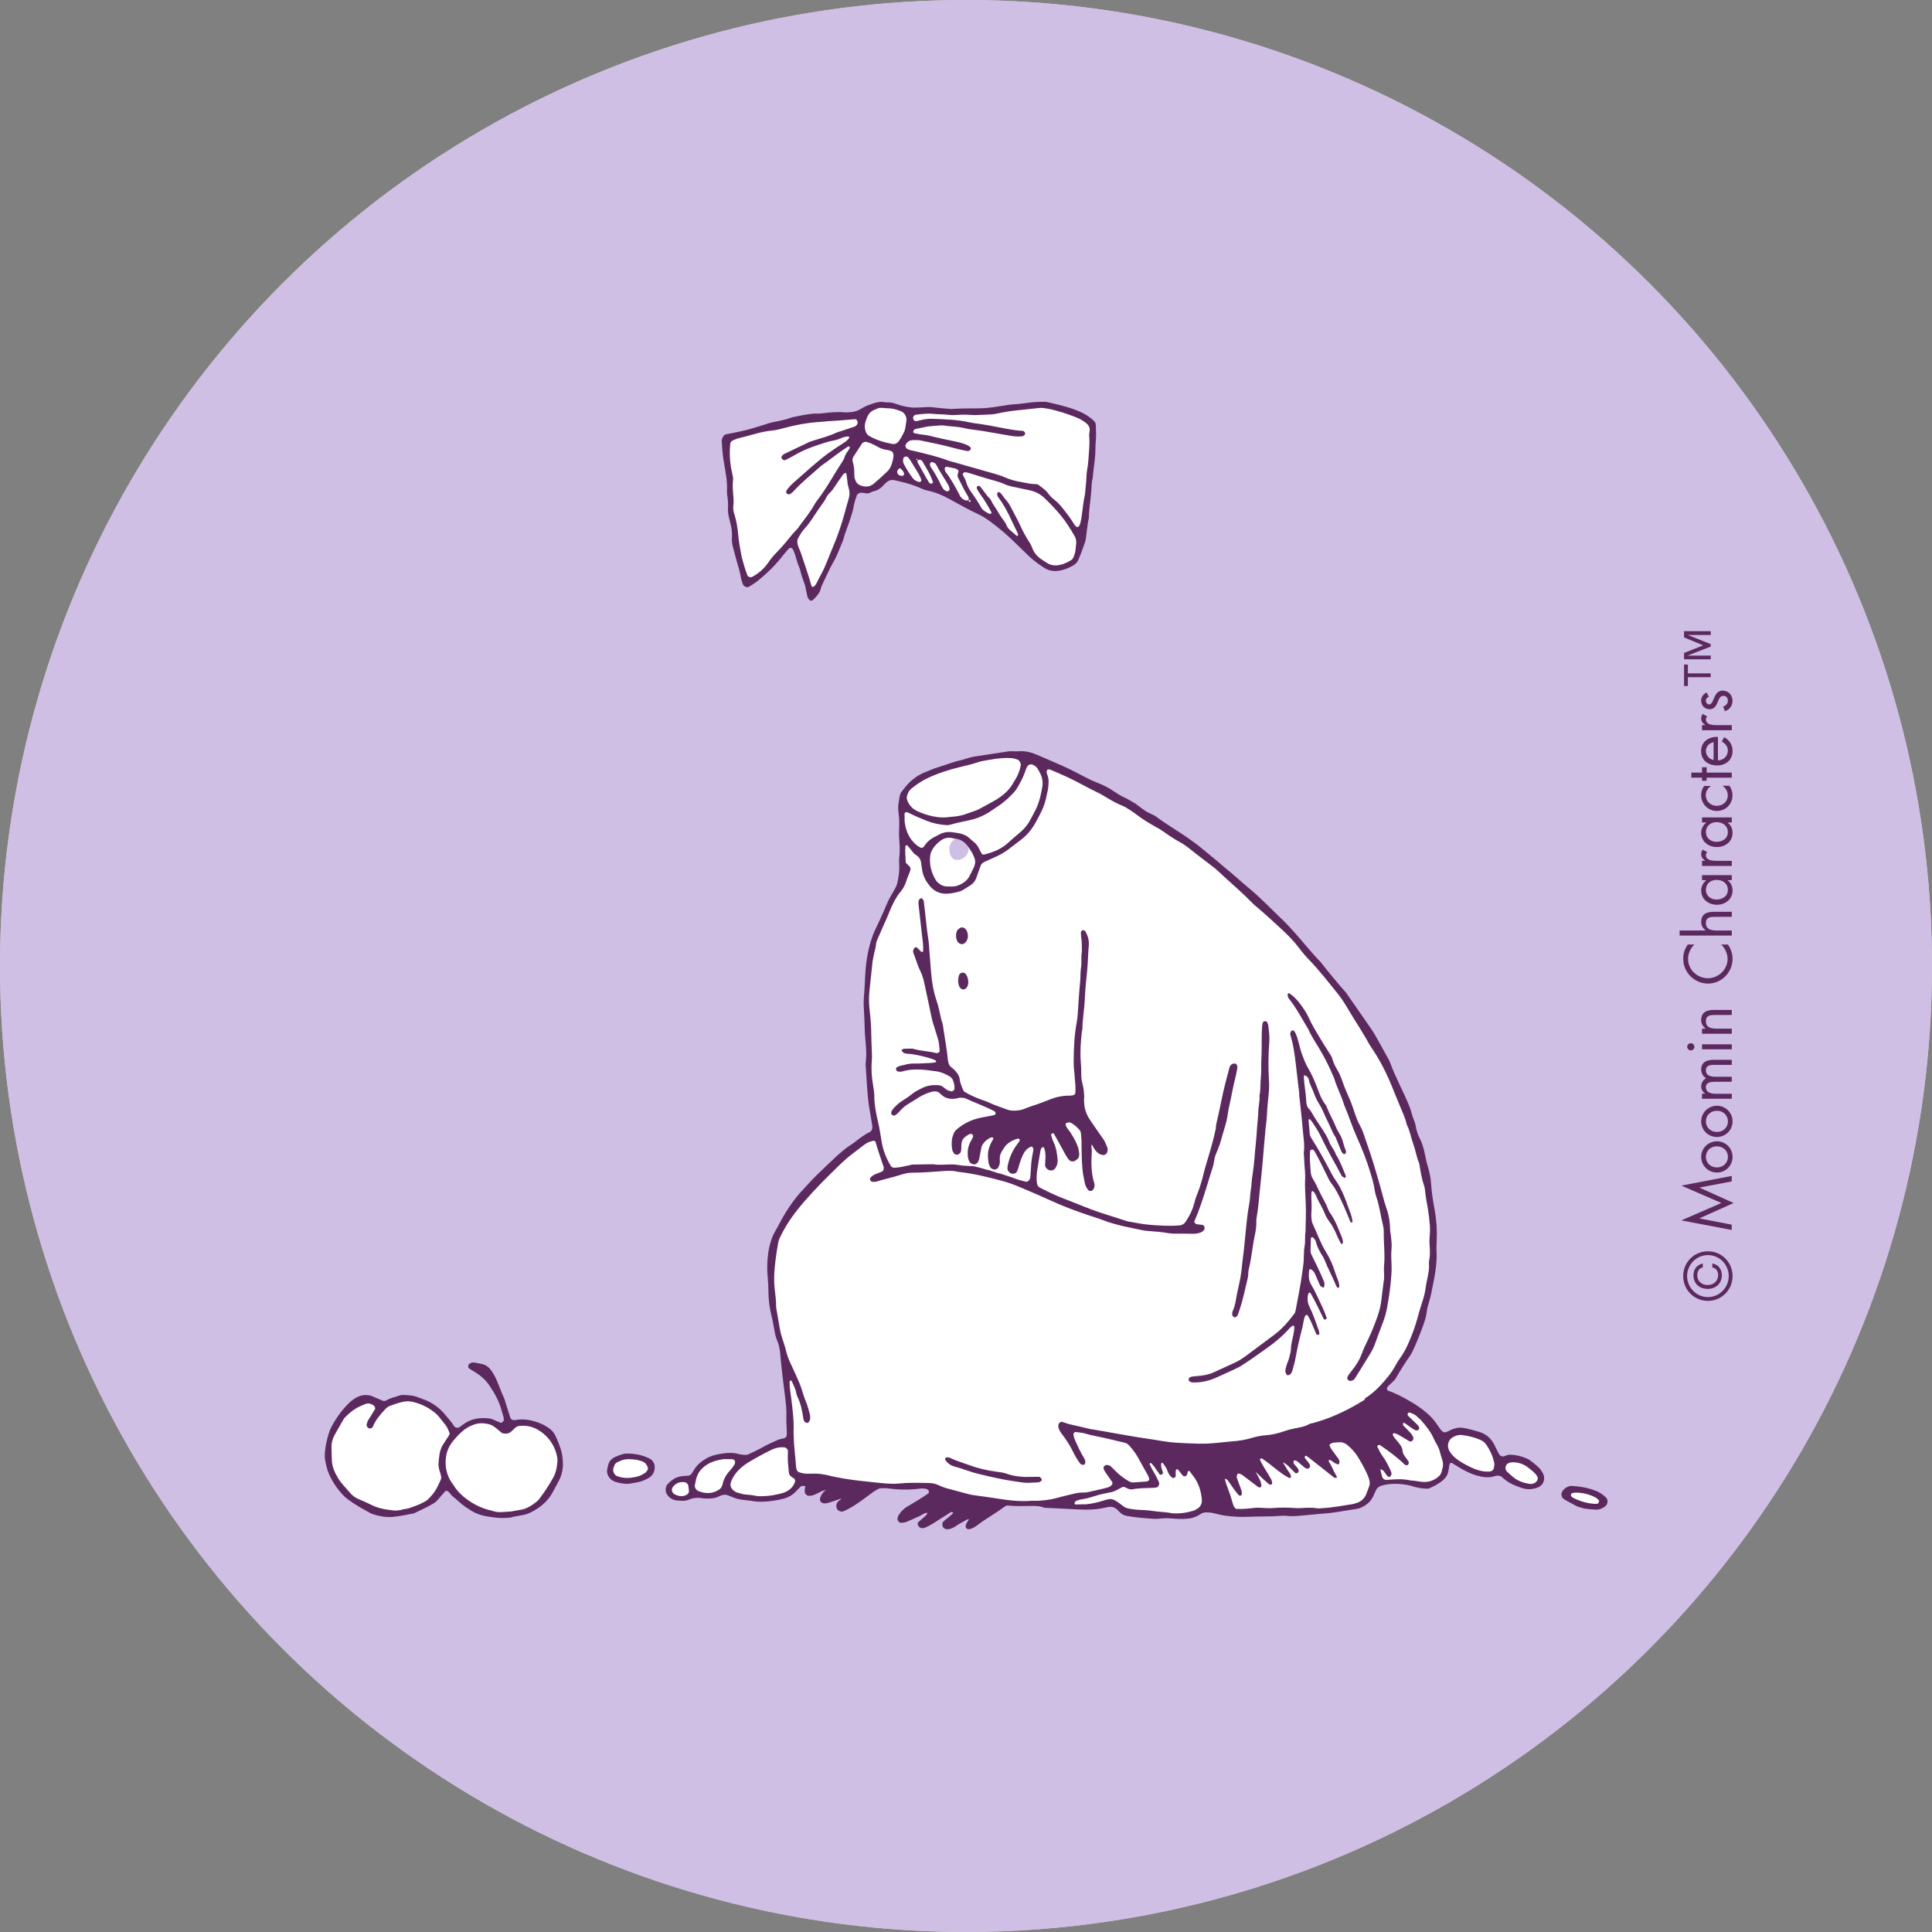
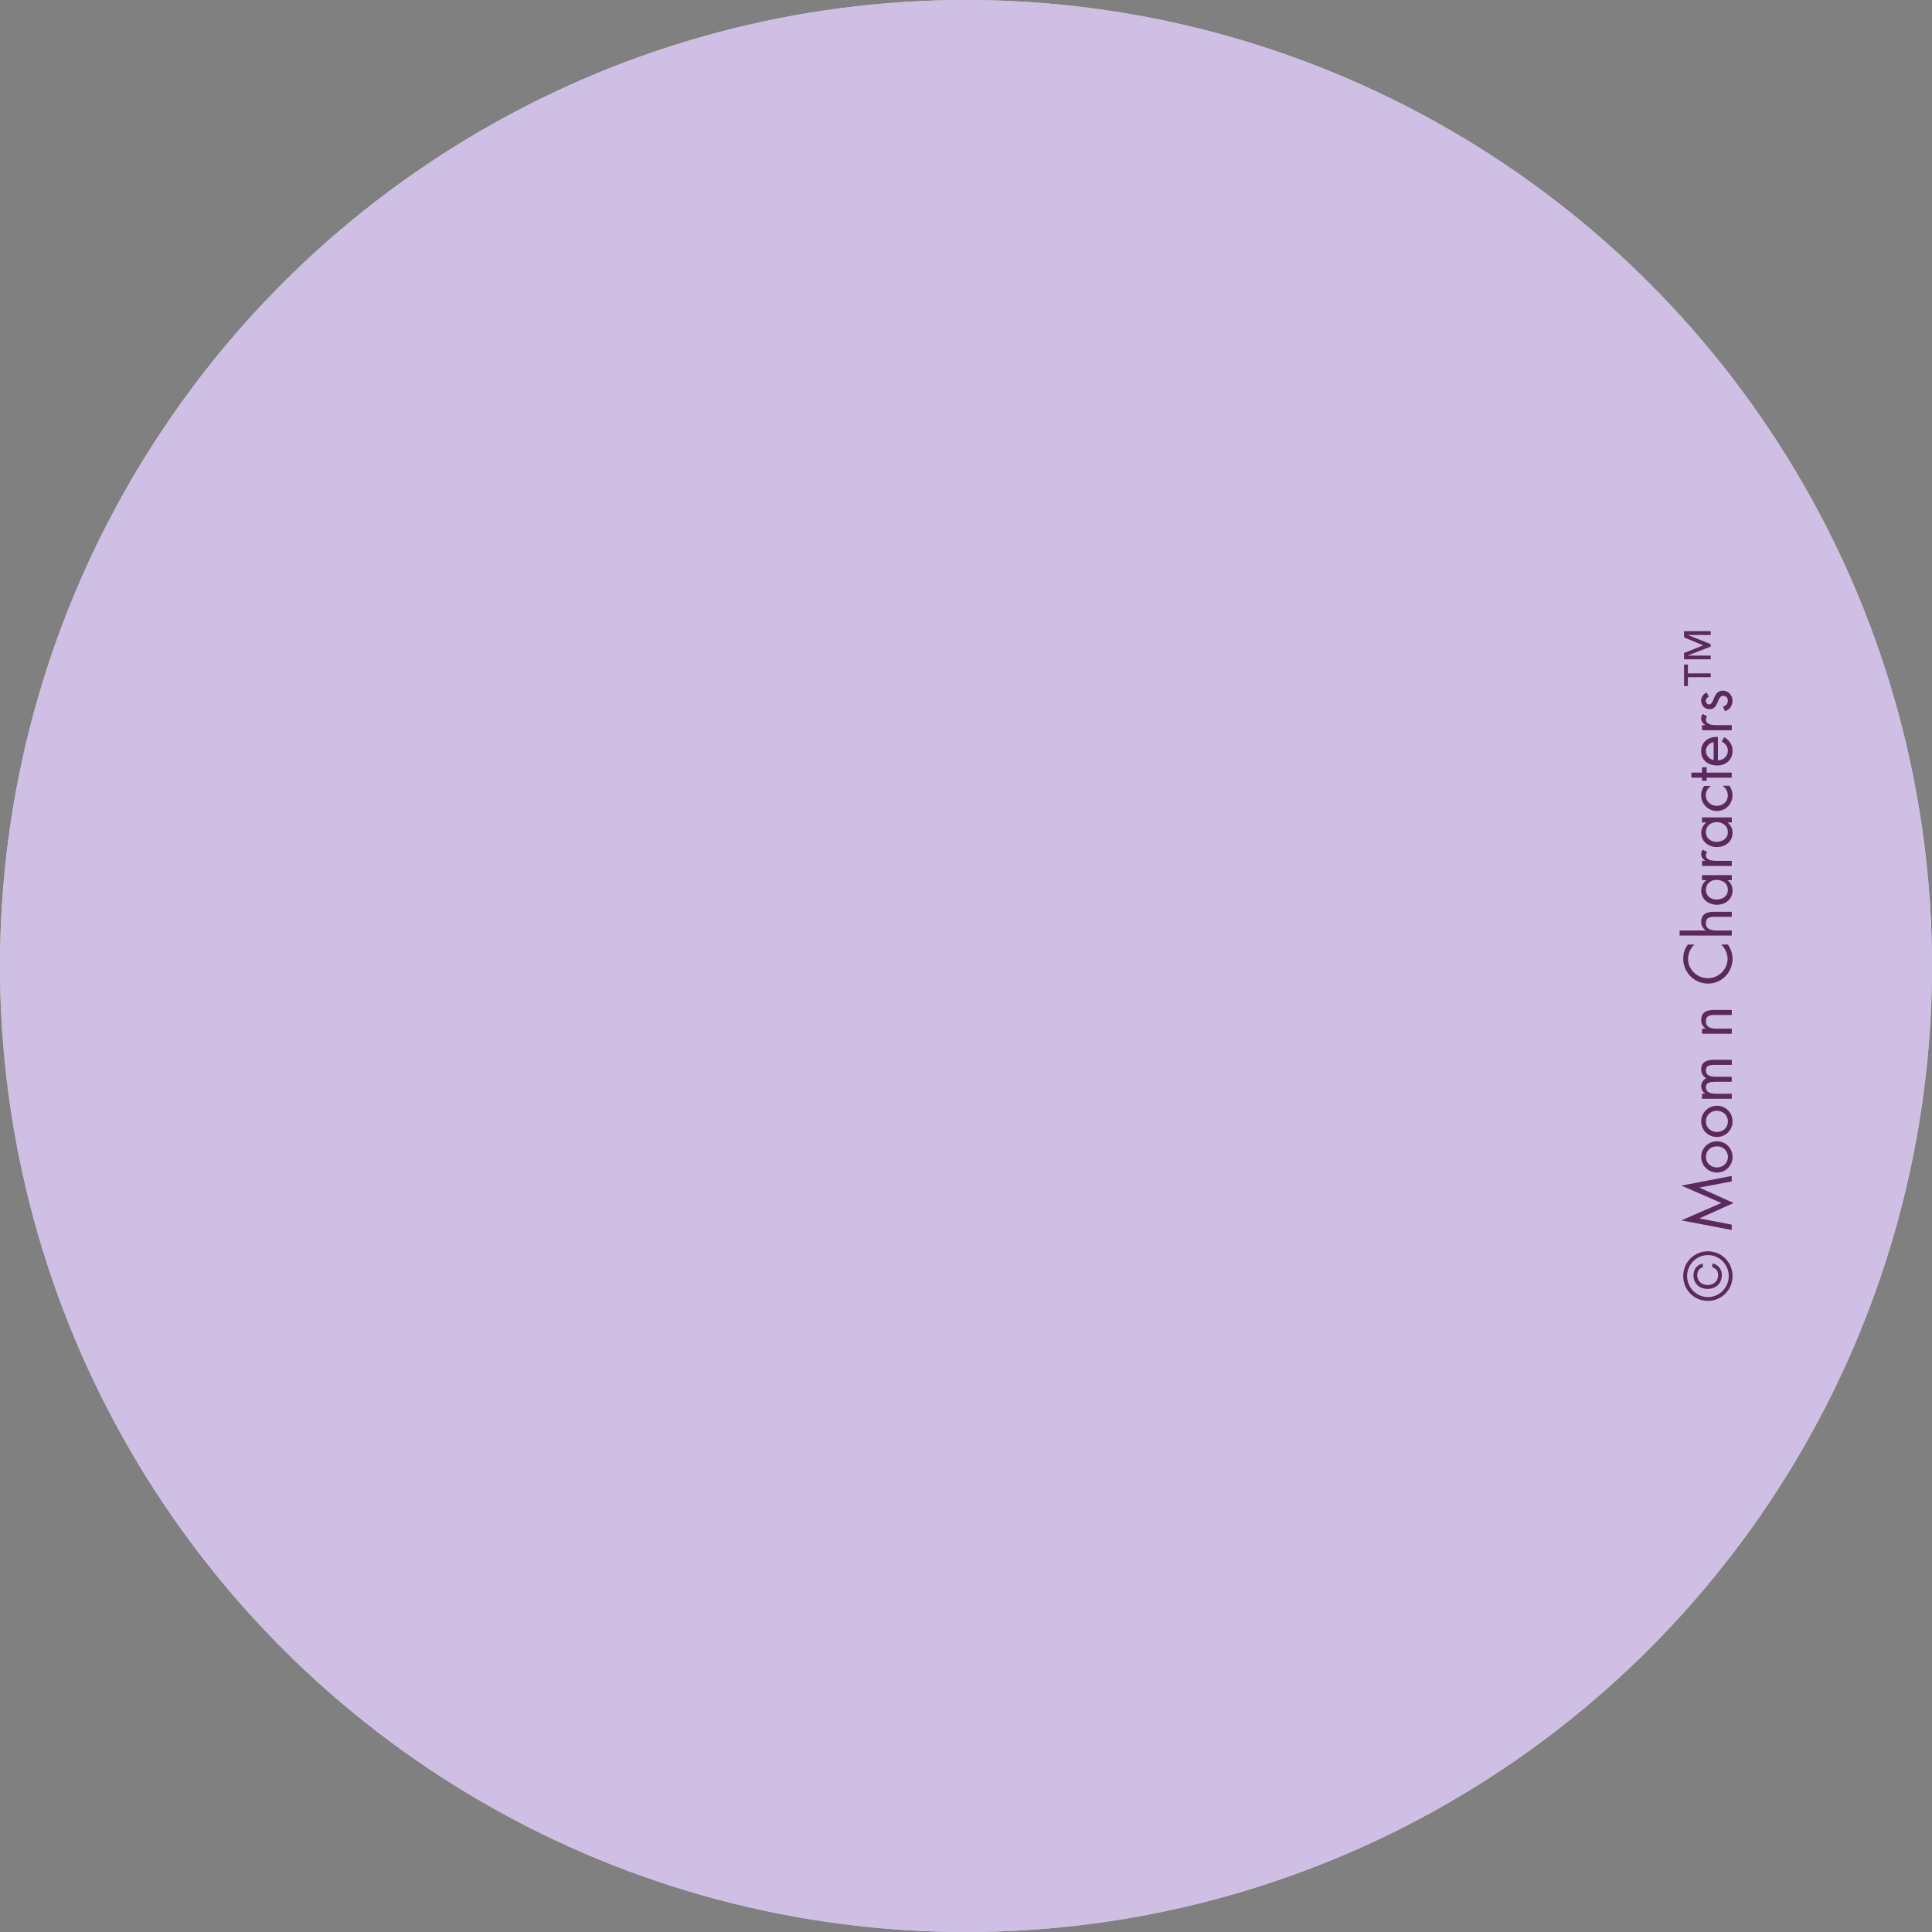
<svg xmlns="http://www.w3.org/2000/svg" id="Layer_1" viewBox="0 0 300 300">
  <rect x="0" y="0" width="300" height="300" fill="#808080" stroke="none" />
  <defs>
    <style>.cls-1{clip-path:url(#clippath);}.cls-2,.cls-3{fill:none;}.cls-2,.cls-4,.cls-5,.cls-6{stroke-width:0px;}.cls-3{stroke:#fff;stroke-linejoin:round;stroke-width:.09px;}.cls-7{opacity:.6;}.cls-4{fill:#5c295f;}.cls-5{fill:#af95d3;}.cls-6{fill:#fff;}</style>
    <clipPath id="clippath">
-       <rect class="cls-2" height="175.2" width="199.23" x="50.39" y="62.4" />
-     </clipPath>
+       </clipPath>
  </defs>
  <circle class="cls-6" cx="150" cy="150" r="150" />
  <g class="cls-7">
    <circle class="cls-5" cx="150" cy="150" r="150" />
  </g>
  <path class="cls-4" d="m269.03,198.15c0-2.15-1.7-3.85-3.83-3.85s-3.83,1.69-3.83,3.85,1.71,3.85,3.83,3.85,3.83-1.7,3.83-3.85m-.59,0c0,1.76-1.43,3.26-3.23,3.26s-3.24-1.49-3.24-3.26,1.44-3.26,3.24-3.26,3.23,1.49,3.23,3.26m-4.03-1.95c-.91.18-1.45.9-1.45,1.81,0,1.33.94,2.13,2.21,2.13s2.2-.85,2.2-2.14c0-.88-.56-1.68-1.48-1.8v.6c.57.13.9.55.9,1.19,0,.98-.74,1.55-1.64,1.55-.76,0-1.6-.47-1.6-1.53,0-.65.32-1.1.86-1.21v-.6Z" />
  <polygon class="cls-4" points="267.29 186.8 261.08 189.5 268.9 190.99 268.9 190.16 263.9 189.2 263.9 189.18 269.2 186.8 263.9 184.42 263.9 184.4 268.9 183.45 268.9 182.6 261.08 184.1 267.29 186.8" />
  <path class="cls-4" d="m269.03,179.64c0-1.34-1.07-2.42-2.42-2.42s-2.45,1.07-2.45,2.42,1.09,2.43,2.45,2.43,2.42-1.08,2.42-2.43m-4.14,0c0-.97.77-1.64,1.71-1.64s1.71.67,1.71,1.64-.77,1.64-1.71,1.64-1.71-.67-1.71-1.64" />
  <path class="cls-4" d="m269.03,174.13c0-1.35-1.07-2.43-2.42-2.43s-2.45,1.07-2.45,2.43,1.09,2.42,2.45,2.42,2.42-1.08,2.42-2.42m-4.14,0c0-.98.77-1.65,1.71-1.65s1.71.67,1.71,1.65-.77,1.64-1.71,1.64-1.71-.67-1.71-1.64" />
  <path class="cls-4" d="m264.29,169.84v.78h4.62v-.78h-2.39c-.7,0-1.63-.1-1.63-1.03,0-.76.82-.83,1.39-.83h2.62v-.78h-2.44c-.7,0-1.57-.1-1.57-1,0-.8.74-.85,1.33-.85h2.69v-.78h-2.81c-.97,0-1.94.29-1.94,1.47,0,.56.26,1.12.77,1.38-.48.25-.77.74-.77,1.28,0,.47.24.86.63,1.1v.02s-.5,0-.5,0Z" />
-   <path class="cls-4" d="m264.29,162.16v.78h4.62v-.78h-4.62Zm-2.3.39c0,.3.26.56.56.56s.56-.26.56-.56-.24-.56-.56-.56-.56.24-.56.56" />
  <path class="cls-4" d="m264.29,159.73v.79h4.62v-.79h-2.2c-.83,0-1.82-.07-1.82-1.15,0-.91.66-.97,1.41-.97h2.61v-.79h-2.74c-1.08,0-2.01.3-2.01,1.57,0,.57.24.99.69,1.32v.02s-.56,0-.56,0Z" />
  <path class="cls-4" d="m262.09,146.66c-.49.66-.72,1.38-.72,2.21,0,2.13,1.74,3.86,3.86,3.86s3.8-1.76,3.8-3.86c0-.78-.27-1.57-.73-2.21h-1.03c.59.59.99,1.41.99,2.24,0,1.66-1.44,3-3.07,3s-3.07-1.33-3.07-2.98c0-.86.37-1.67.98-2.26h-1.03Z" />
  <path class="cls-4" d="m260.8,145.27h8.11v-.78h-2.2c-.82,0-1.82-.07-1.82-1.15,0-.92.66-.97,1.41-.97h2.61v-.79h-2.74c-1.08,0-2.01.3-2.01,1.57,0,.57.25.99.69,1.32l-.02.02h-4.02v.78Z" />
  <path class="cls-4" d="m264.89,138.18c0-.98.75-1.55,1.66-1.55s1.75.52,1.75,1.54-.86,1.51-1.76,1.51-1.65-.58-1.65-1.49m-.6-2.3v.78h.66s0,.02,0,.02c-.49.38-.79.95-.79,1.58,0,1.38,1.14,2.22,2.45,2.22s2.42-.86,2.42-2.22c0-.65-.26-1.18-.76-1.58v-.02s.64,0,.64,0v-.78h-4.62Z" />
  <path class="cls-4" d="m264.29,133.67v.79h4.62v-.79h-2.31c-.6,0-1.71-.03-1.71-.9,0-.2.09-.31.2-.47l-.71-.37c-.13.22-.22.43-.22.7,0,.51.27.75.63,1.03h0s-.5.01-.5.01Z" />
  <path class="cls-4" d="m264.89,129.22c0-.97.75-1.56,1.66-1.56s1.75.54,1.75,1.55-.86,1.51-1.76,1.51-1.65-.59-1.65-1.49m-.6-2.3v.78h.66s0,.02,0,.02c-.49.38-.79.95-.79,1.58,0,1.38,1.14,2.22,2.45,2.22s2.42-.86,2.42-2.22c0-.65-.26-1.18-.76-1.58v-.02s.64,0,.64,0v-.78h-4.62Z" />
  <path class="cls-4" d="m264.62,122.04c-.3.41-.47.93-.47,1.43,0,1.35,1.07,2.46,2.44,2.46s2.43-1.06,2.43-2.45c0-.56-.17-1.01-.47-1.47h-1.05v.02c.5.38.79.85.79,1.5,0,.96-.79,1.6-1.71,1.6s-1.71-.68-1.71-1.64c0-.61.31-1.07.77-1.43v-.02h-1.04Z" />
  <polygon class="cls-4" points="262.63 120.76 264.29 120.76 264.29 121.24 265.01 121.24 265.01 120.76 268.9 120.76 268.9 119.97 265.01 119.97 265.01 119.14 264.29 119.14 264.29 119.97 262.63 119.97 262.63 120.76" />
  <path class="cls-4" d="m266.76,114.43c-1.37-.08-2.61.7-2.61,2.19s1.14,2.24,2.5,2.24,2.38-.88,2.38-2.25c0-.95-.47-1.69-1.3-2.14l-.38.67c.55.31.95.74.95,1.41,0,.89-.69,1.5-1.54,1.52v-3.62Zm-.67,3.58c-.67-.1-1.2-.73-1.2-1.41s.54-1.25,1.2-1.35v2.75Z" />
  <path class="cls-4" d="m264.29,112.6v.79h4.62v-.79h-2.31c-.6,0-1.71-.03-1.71-.9,0-.2.09-.31.2-.47l-.71-.37c-.13.22-.22.43-.22.7,0,.51.27.75.63,1.01v.02s-.5,0-.5,0Z" />
  <path class="cls-4" d="m265.01,107.53c-.48.2-.86.69-.86,1.23,0,.75.53,1.37,1.32,1.37,1.45,0,1.09-2.08,2.13-2.08.42,0,.7.32.7.74,0,.52-.3.75-.74.95l.29.69c.74-.23,1.17-.85,1.17-1.63,0-.85-.63-1.56-1.51-1.56-.77,0-1.09.54-1.32,1.07-.23.55-.39,1.07-.81,1.07-.29,0-.5-.29-.5-.57s.22-.51.47-.63l-.35-.66Z" />
  <path class="cls-4" d="m261.5,106.53h.59v-1.38s3.55,0,3.55,0v-.59h-3.55s0-1.37,0-1.37h-.59v3.35Zm0-7.55l2.98,1.23-2.98,1.18v.99h4.14v-.58h-3.55s0-.02,0-.02l3.55-1.38v-.38s-3.55-1.42-3.55-1.42h0s3.55,0,3.55,0v-.59h-4.14v.98Z" />
  <g class="cls-1">
    <path class="cls-6" d="m150.16,134.16c-8.11,1.62-9.76-4.44-10.19-8.06-.43-3.62,5.61-7.44,12.11-8.21,6.49-.77,9.54-1.56,9.97,2.06.43,3.62-.05,11.84-11.89,14.21m-1.21-4.55c-1.01,0-1.83,1.05-1.83,2.35s.82,2.35,1.83,2.35,1.83-1.05,1.83-2.35-.82-2.35-1.83-2.35" />
    <path class="cls-6" d="m136.46,176.21c-2.21,1-4.97,3.28-7.04,5.25-2.85,2.73-5.1,4.79-7.19,8.18-1.38,2.23-1.87,3.16-2.18,6.57-.11,1.22-.16,2.73-.03,4.06.3,3.01.62,6.2,1.63,8.86.39,1.03.5,3.53.72,5.71.27,2.75.44,6.15.68,8.98.13,1.53.16,3.44.28,4.98,1.79.53,2.89.21,4.72.52,1.73.29,5.51.93,7.27,1.12,2.79.31,5.78-.04,9.02.39,3.3.43,4.29,1.1,7.76,1.76,3.64.7,9.76,1.13,13.29.07,1.81-.54,6.24-1,7.77-1.86.34-.19-.45-1.1-.93-1.83-.36-.56-.2-.88.2-.77.44.12,1.97,1.87,3.53,2.38.97-.13,3.46-.08,3.05-.85-.32-.61-1.42-2.43-1.84-3.19-.44-.82-1.72-2.42-2.01-3.31,2.35.22,5.12.83,7.65,1.09,4.02.42,7.45.02,11.49-.62,3.17-.5,6.66-1.31,10.07-2.47,3.71-1.27,7.23-2.88,9.76-5.3,2.06-1.98,3.64-4.42,4.91-7.04,1.41-2.91,2.24-6.13,2.83-9.08.6-3.04.85-7.11.43-10.87-.2-1.85-.85-5.76-1.27-7.25-1.36-4.82-2.11-7.37-4.03-11.84-1.62-3.76-3.6-7.49-5.81-10.89-1.65-2.55-3.01-4.8-5.17-7.35-2.66-3.13-5.39-6.4-8.59-9.31-2.54-2.29-5.09-4.52-7.48-6.77-2.79-2.62-5.43-4.33-8.06-6.05-3.05-1.99-6.12-3.93-10.05-6.04-2.21-1.19-4.59-2.41-7.56-3.72-.88-.31-2.4-1.19-2.21-.36.14.85.58,1.04.59,1.83.03,4.34-2.35,8.28-7.02,11.19-1.06.66-2.12.96-3.33,1.28-.61,2.13-1.11,3.71-3.25,4.56-2.12.85-4.29.02-5.16-2.08-.45-1.09-.49-2.09-.63-3.25-1.69-.59-2.31-2.57-2.75-2.46-.24.06-.13,2.42-.1,3.35.03,1.18.04,2.94-.93,4.73-1.01,1.88-2.06,4.37-2.93,6.29-1.24,2.75-1.32,4.71-1.59,7.7-.3,3.38.15,7.39.23,10.79.05,2.41.07,4.82.36,7.21.15,1.2.71,4.55.93,5.68" />
    <path class="cls-6" d="m113.43,68.48c1.21-.39,4.46-1.21,5.71-1.48,1.25-.27,4.6-1.1,6.02-1.31,1.81-.27,8.28-.61,8.65-.66.37-.04.49-.76,1.31-1.22,1.06-.6,2.7-.53,3.62-.26,1.95.57,2.19.86,2.46.89.36.04,2.87-.22,3.72-.14.56.05,6.23.22,7.49.19,1.15-.03,2.56-.25,3.78-.51,1.06-.23,4.55-.55,5.49-.62.94-.07,4.06,1.02,4.89,1.31,1.31.46,2.85,1.25,2.85,1.91,0,.66-.04,4.54-.37,7-.13.94-.65,6.02-1.09,8.43-.31,1.68-.34,4.32-1.25,5.29-.92.97-3.02,1.31-4.06.72-.97-.55-1.96-1.21-3.21-2.53-.9-.95-1.05-1.18-3.6-3.42-2.11-1.85-6.6-4.28-10.53-5.77-4.27-1.62-7.03-2.2-7.33-2.29-.3-.09-1.12.61-1.51,1.04-.95,1.04-1.73,1.13-2.46,1.05-.56-.06-1.32-.41-1.43-.31-.11.1-.96,3.29-1.29,4.69-.33,1.4-2.9,7.96-4.02,9.82-.32.53-.92,2.01-1.26,1.9-.25-.07-.47-1.72-1.02-3.22-.55-1.5-1.53-4.78-1.72-5.24-.1-.24-2.41,2.28-3.15,3.33-1.09,1.54-1.77,2.01-2.61,2.71-.99.84-1.37.95-1.59.52-.22-.43-1.01-3.58-1.14-4.02-.13-.44-.35-2.29-.43-2.98-.08-.69-.2-2.08-.5-3.05-.29-.94-.22-2.61-.37-3.5-.15-.89.14-2.18-.07-2.98-.22-.8-.35-3.81-.43-4.46-.08-.65.26-.77.46-.84" />
    <path class="cls-3" d="m113.43,68.48c1.21-.39,4.46-1.21,5.71-1.48,1.25-.27,4.6-1.1,6.02-1.31,1.81-.27,8.28-.61,8.65-.66.37-.04.49-.76,1.31-1.22,1.06-.6,2.7-.53,3.62-.26,1.95.57,2.19.86,2.46.89.36.04,2.87-.22,3.72-.14.56.05,6.23.22,7.49.19,1.15-.03,2.56-.25,3.78-.51,1.06-.23,4.55-.55,5.49-.62.94-.07,4.06,1.02,4.89,1.31,1.31.46,2.85,1.25,2.85,1.91,0,.66-.04,4.54-.37,7-.13.94-.65,6.02-1.09,8.43-.31,1.68-.34,4.32-1.25,5.29-.92.97-3.02,1.31-4.06.72-.97-.55-1.96-1.21-3.21-2.53-.9-.95-1.05-1.18-3.6-3.42-2.11-1.85-6.6-4.28-10.53-5.77-4.27-1.62-7.03-2.2-7.33-2.29-.3-.09-1.12.61-1.51,1.04-.95,1.04-1.73,1.13-2.46,1.05-.56-.06-1.32-.41-1.43-.31-.11.1-.96,3.29-1.29,4.69-.33,1.4-2.9,7.96-4.02,9.82-.32.53-.92,2.01-1.26,1.9-.25-.07-.47-1.72-1.02-3.22-.55-1.5-1.53-4.78-1.72-5.24-.1-.24-2.41,2.28-3.15,3.33-1.09,1.54-1.77,2.01-2.61,2.71-.99.84-1.37.95-1.59.52-.22-.43-1.01-3.58-1.14-4.02-.13-.44-.35-2.29-.43-2.98-.08-.69-.2-2.08-.5-3.05-.29-.94-.22-2.61-.37-3.5-.15-.89.14-2.18-.07-2.98-.22-.8-.35-3.81-.43-4.46-.08-.65.26-.77.46-.84Z" />
    <path class="cls-6" d="m150.9,131.53c-.22-.25-.51-.27-.48,0,.11,1.16-.84,2.01-1.83,2.01-.74,0-1.16-.73-1.18-1.59-.02-.86.4-1.53,1.25-1.83-.33-.27-1.01-.33-1.48-.28-1.07.11-1.94.86-2.2,1.17-.23.27-1.16,1.1-.88,3.4.27,2.3,1.71,3.93,3.87,3.67,2.16-.25,3.78-2.49,3.71-4.62-.03-.73-.27-1.32-.79-1.93" />
    <path class="cls-6" d="m100.93,227.8c.12,1.04-.91,1.75-2.98,2.04-1.76.25-2.95-.22-3.09-1.37-.12-1.04.57-1.86,2.48-2.04,1.5-.14,3.46.33,3.58,1.37" />
    <path class="cls-6" d="m122.78,229.12c-.1-1.03-.19-3.57-.23-4.4-.02-.37-.91-.3-1.45-.21-1.08.17-3.42,1.53-5.58,2.67-.93-.83-2.73-1.06-4.56-.51-1.97.59-3,1.95-3.42,3.54-.44-.08-1.04-.32-1.63-.26-1.24.15-2.11.85-2.02,1.6.09.75.93,1.22,2.17,1.08.72-.09,1.39-.41,1.72-.73,1.22.5,2.72.53,4.1-.16.22-.11.71-.45.98-.38,1.15,1.16,4.52,1.62,6.7,1.36,2.66-.32,4.08-1.38,4.4-3.06.08-.43-1.08-.27-1.18-.54" />
    <path class="cls-6" d="m185.19,228.57c-.56-1.09-1.16-.81-2.38-1.03-1.35-.25-1.99-1.11-3.35-.98-.78.08-1.33-.27-1.58.14-.12.2.98,2.03,1.2,2.41.12.21.85,1.32.61,1.66-.17.25-2.15.04-3.82.3-.72.11-2.22-1.58-2.55-1.41-.17.09.56,1.05.52,1.21-.05.24-.42.4-.61.49-.5.24-3.16.71-3.77,1.01-.76.37-2.25.44-3.03.67-.59.18-1.45.3-1.38.66.05.23,1.84.37,2.54.38.88.02,1.58.03,2.47-.17,1.04-.23,2.49-.92,3.2-.41.49.35,1.14,1.03,1.7,1.29.8.37,2.13.26,3,.3,2.28.13,4.87.74,7.12.12,1.7-.48,2.15-1.42,1.7-3.45-.29-1.29-1.24-2.52-1.59-3.19" />
    <path class="cls-6" d="m224.07,226c-.83-2.41-1.25-3.34-2.45-4.77-1.2-1.43-2.1-2.36-3.17-2.32-1.07.04-.91.82-1.28,1.42-.86,1.35-2.77,3.1-3.82,3.72-.31.18.64,1.34.44,2.41-.15.81-.07,1.35.34,2.64.1.34.31,1.21.62,1.17,1.02-.15,2.79-.39,4.69.02,1.35.29,2.62.47,3.69-.31,1.55-1.13,1.44-2.5.94-3.97" />
    <path class="cls-6" d="m209.91,224.1c-.97-.73-2.75-1.11-3.71-.55-.96.57.71.78.07,1.6-.64.82-2.75.13-3.53.14-.78.01-4.32,1.05-5.31,1-1-.05-1-.79-1.94-.68-.94.11-2.54,2-3.38,2.55-.84.55-2.55,0-2.18.94.5,1.29,1.41,3.67,1.74,5.15.16.72,3.83.06,5.85.16,1.88.09,8.06-.07,9.04-.13.94-.05,5.03-.5,5.73-1.51.6-.87,1.02-1.98,1.09-2.67.07-.61-2.09-4.95-3.47-6" />
    <path class="cls-6" d="m232.3,228.05c-.15,1.67-3.15.69-5.03-.36-2.77-1.56-3.1-2.92-2.81-3.82.42-1.28,1.61-1.59,4.23-1,1.01.23,1.96.71,2.41,1.48.56.97,1.29,2.67,1.2,3.7" />
    <path class="cls-6" d="m239.16,230.08c-.41.93-1.84.85-3.52.08-1.55-.71-2.54-1.86-2.13-2.8.41-.93,2.28-.87,3.38-.17,1.55.99,2.67,1.96,2.26,2.89" />
    <path class="cls-6" d="m248.88,233.48c-.18.55-1.47.71-3.18.1-1.71-.62-2.68-1.07-2.44-1.61.28-.63,1.78-.69,3.49-.07,1.71.62,2.3,1.06,2.12,1.59" />
    <path class="cls-4" d="m139.75,72.7c-.07.03-.14.05-.19.1-.18.15-.27.36-.24.57.04.34.51.6.85.51.06-.02.12-.07.16-.12.04-.05.07-.13.06-.19-.07-.38-.34-.64-.63-.86m7.7,3.22c-.06-.19-.1-.42-.2-.6-.62-1.07-1.33-2.09-1.9-3.19-.1-.19-.31-.3-.52-.37-.17-.05-.3,0-.37.12-.03.06-.08.13-.07.19.02.14.03.3.11.42.62.9,1.16,1.85,1.62,2.85.09.2.22.38.35.56.12.19.31.3.52.36.16.05.29,0,.37-.11.04-.06.06-.13.1-.21m-6.9-5.03c-.15.01-.26.1-.3.27-.08.3-.06.59.08.86.4.79.88,1.54,1.42,2.24.23.3.57.46.94.54.07.01.15,0,.21-.03.16-.09.19-.23.11-.39-.13-.27-.22-.55-.37-.81-.45-.76-.93-1.51-1.4-2.26-.08-.12-.18-.23-.28-.34-.12-.11-.26-.14-.41-.09m-3.98-7.58c-.07.02-.15.03-.21.05-.21.08-.41.18-.61.26-.6.23-.95.69-1.17,1.27-.08.21-.15.42-.22.63-.14.44-.12.88,0,1.32.09.38.3.69.64.87,1.11.62,2.31.98,3.56,1.21.34.06.75-.11.96-.41.35-.49.64-1,.88-1.54.06-.14.11-.28.13-.42.08-.44.15-.88.2-1.32.07-.64-.4-1.23-.88-1.42-.62-.24-1.26-.44-1.94-.43-.3,0-.59-.05-.89-.07-.15-.01-.29,0-.44,0m-3.95,10.14c0,.09,0,.31.02.53.01.15.06.29.1.43.14.44.38.77.85.95.76.29,1.46.23,2.08-.29.68-.57,1.32-1.18,1.97-1.78.4-.36.67-.79.81-1.3.13-.43.26-.85.26-1.3,0-.14-.05-.28-.09-.42-.02-.06-.07-.14-.13-.17-.2-.09-.41-.2-.62-.23-.6-.07-1.15-.22-1.67-.55-.31-.19-.65-.34-.99-.49-.2-.09-.42-.14-.63-.22-.24-.09-.63.05-.77.27-.44.68-.9,1.35-1.33,2.04-.12.19-.16.42-.12.64.13.58.3,1.15.26,1.88m-1.03,1.61c-.04-.31-.06-.53-.09-.75-.03-.22-.07-.44-.09-.66-.02-.22-.11-.28-.3-.16-.06.04-.14.06-.18.11-.55.79-1.1,1.57-1.63,2.37-.29.43-.75.72-.98,1.2-.23.47-.52.89-.83,1.31-.39.54-.76,1.09-1.13,1.65-.44.68-.9,1.35-1.46,1.95-.41.43-.7.95-.99,1.47-.15.27-.15.56-.1.86.09.52.37.97.53,1.46.57,1.68,1.14,3.35,1.63,5.06.06.2.16.25.33.14.06-.04.14-.06.18-.11.35-.4.49-.9.75-1.35.4-.71.76-1.44,1.06-2.19.44-1.1.88-2.19,1.34-3.29.29-.68.52-1.38.77-2.08.54-1.54.9-3.12,1.37-4.68.15-.5.15-1.02,0-1.53-.08-.28-.15-.57-.2-.77m32.4,12.72c.83-.07,1.59-.36,2.29-.8.19-.12.34-.29.41-.51.1-.28.22-.56.27-.84.07-.44.1-.89.14-1.33.03-.38-.05-.75-.24-1.07-.63-1.09-1.29-2.16-2.09-3.14-.8-.98-1.67-1.89-2.58-2.76-.65-.63-1.43-1.04-2.33-1.22-.8-.15-1.59-.36-2.39-.51-.51-.1-1.02-.22-1.49-.44-.88-.41-1.83-.59-2.75-.88-.99-.3-1.98-.61-2.97-.91-.14-.04-.29-.05-.43-.06-.06,0-.14.03-.19.07-.15.1-.18.24-.11.39.16.33.38.65.47,1,.16.59.43,1.11.78,1.59.56.78,1.1,1.58,1.56,2.43.15.27.38.45.63.61.19.12.38.24.57.34.06.03.15.05.22.03.17-.03.23-.14.15-.29-.49-.91-1.01-1.81-1.63-2.65-.18-.24-.32-.49-.48-.75-.04-.06-.07-.12-.1-.19-.08-.15-.06-.3.06-.4.11-.09.29-.11.39,0,.55.6.94,1.33,1.53,1.9.11.1.19.23.25.36.26.63.72,1.13,1.03,1.71.32.59.73,1.12,1.11,1.66.09.12.14.26.2.4.12.28.28.52.5.72.33.3.67.58,1.01.87.05.05.16.12.18.1.13-.11.14-.26.07-.41-.96-1.92-1.74-3.93-3.06-5.65-.05-.06-.08-.13-.1-.2-.05-.15-.05-.3.01-.43.03-.05.07-.13.12-.14.07-.01.15.02.21.06.39.25.54.69.85,1.01.42.43.72.93.99,1.47.43.86.93,1.69,1.32,2.57.43.95.92,1.86,1.49,2.73.16.24.3.51.4.79.28.8.8,1.41,1.51,1.86.31.2.61.42.93.6.39.22.83.32,1.28.3m-20.03-21.54c-.48.1-1.14.21-1.79.36-.13.03-.26.16-.32.28-.09.15-.03.32.11.36.86.24,1.76.24,2.62.47,1.37.35,2.75.62,4.13.91.43.09.86.24,1.27.39.21.07.39.2.58.32.13.08.19.22.18.38,0,.17-.3.34-.5.31-.07-.01-.15,0-.22-.02-.72-.16-1.46-.31-2.17-.51-1.57-.45-3.19-.73-4.78-1.08-.44-.1-.88-.09-1.33-.08-.55.01-.98.33-1.17.87.06.13.09.3.18.39.29.26.67.31,1.03.39,1.88.45,3.76.88,5.57,1.56.21.08.43.12.64.18,2.21.63,4.43,1.25,6.64,1.89.5.14,1,.31,1.47.52.82.36,1.69.59,2.57.73.73.12,1.45.32,2.2.3.14,0,.31.05.42.14.52.42,1.1.78,1.49,1.33.26.37.58.68.93.95.48.37.88.8,1.25,1.26.65.82,1.29,1.63,1.82,2.53.07.13.18.23.28.34.13.14.26.16.37.07.06-.04.13-.09.16-.15.09-.2.18-.41.22-.63.28-1.31.32-2.65.61-3.96.05-.22.07-.44.1-.66.02-.15.02-.3.03-.45.05-.59.14-1.18.15-1.78.01-.9.24-1.76.3-2.65.07-1.26.25-2.51.13-3.78-.03-.29.05-.59.08-.89.04-.49-.2-.85-.56-1.15-.47-.38-.98-.67-1.53-.89-1.45-.58-2.93-1.07-4.47-1.35-.44-.08-.88-.15-1.33-.1-1.11.12-2.22.25-3.32.36-.96.09-1.92.24-2.86.44-.36.08-.73.16-1.1.19-.74.05-1.49.04-2.23.1-.75.06-1.48-.09-2.23-.07-.74.02-1.49.15-2.23.05-.81-.11-1.63-.07-2.44-.16-.89-.1-1.78.01-2.66.13-.07.01-.14.06-.2.08-.19.06-.28.24-.25.55.02.21.28.41.47.37.22-.04.44-.08.65-.14.58-.14,1.17-.24,1.77-.22,1.93.07,3.86.11,5.76.53.43.1.88.17,1.32.22,1.03.13,2.05.32,3.07.52,1.31.25,2.62.54,3.96.6.19,0,.44.32.39.47-.06.19-.29.37-.48.38-.07,0-.15.02-.22.02-.52.02-1.03,0-1.55-.1-1.39-.25-2.78-.47-4.17-.72-1.02-.18-2.07-.23-3.08-.48-1.02-.25-2.06-.23-3.09-.39-.29-.04-.59-.02-.89,0-.52.03-1.04.09-1.73.15m-15.79-.79c-.45.03-.82.07-1.2.1-1.78.13-3.53.46-5.25.93-.58.16-1.15.31-1.74.37-.82.08-1.63.21-2.41.43-1,.28-2,.56-3.01.8-.28.07-.55.23-.82.34-.23.1-.34.31-.37.52-.12,1.19-.09,2.37.1,3.55.07.44.19.87.27,1.31.04.22.09.45.07.66-.11.89-.02,1.78.05,2.67.03.44.07.89,0,1.33-.07.45,0,.89.13,1.32.35,1.06.52,2.17.62,3.28.09,1.04.28,2.06.47,3.08.13.7.62,2.35.95,3.19.1.26.49.39.74.26,1-.54,1.84-1.25,2.48-2.19.42-.62.89-1.18,1.42-1.71.37-.37.71-.76,1.05-1.15.64-.72,1.19-1.52,1.88-2.2.21-.21.38-.45.55-.69.78-1.08,1.65-2.11,2.29-3.29.14-.26.32-.5.5-.74,1.46-1.89,2.56-4,3.87-5.98.12-.18.24-.39.3-.6.14-.51.48-.91.76-1.35.1-.16.11-.29-.04-.36-.05-.02-.15.01-.2.05-1.46.9-2.75,2.02-4.16,2.98-1.43,1.3-2.96,2.48-4.26,3.92-.1.11-.22.2-.33.3-.06.05-.12.08-.18.13-.14.11-.51.06-.59-.11-.07-.15-.07-.29,0-.42.33-.5.75-.92,1.19-1.31.84-.74,1.67-1.47,2.51-2.21.84-.73,1.69-1.45,2.58-2.12.84-.62,1.7-1.19,2.58-1.75.31-.2.61-.43.83-.72.04-.05.07-.15.05-.19-.04-.06-.13-.1-.19-.1-.22.02-.44.04-.65.11-.49.16-.97.42-1.47.5-.96.16-1.87.49-2.78.79-1.27.43-2.5.95-3.64,1.65-.38.23-.78.41-1.18.61-.06.03-.15.03-.22.02-.15-.03-.25-.12-.33-.24-.1-.15-.1-.29.02-.41.1-.11.19-.24.32-.3,1.27-.61,2.54-1.22,3.82-1.82.2-.1.42-.16.63-.23,1.27-.4,2.57-.74,3.78-1.31.2-.09.42-.13.64-.2.7-.23,1.4-.47,2.11-.71.22-.08.34-.26.43-.48.1-.26-.14-.68-.39-.66-.89.07-1.77.16-2.66.22-.67.05-1.33.08-1.92.12m22.25,12.22c-.05.16,0,.28.17.3.03,0,.13-.1.12-.14-.05-.16-.17-.2-.32-.12.03-.22.02-.45-.11-.64-.6-.92-1.03-1.94-1.55-2.91-.06-.12-.05-.29-.05-.43,0-.07.03-.14.05-.21.03-.13.13-.29.08-.39-.09-.21-.32-.31-.53-.37-.43-.1-.86-.18-1.29-.26-.14-.02-.25.07-.3.23-.02.07-.02.15,0,.22.04.14.07.29.16.4.81,1.05,1.44,2.21,2.05,3.38.1.19.19.42.34.56.32.3.68.58,1.17.37m-7.96-6.21c-.01-.06,0-.12-.04-.17-.02-.03-.13-.02-.14,0-.03.14.04.18.21.14,0,.15-.06.32,0,.43.6,1.02,1.13,2.08,1.76,3.09.04.06.1.12.16.15.06.03.14.03.21.02.16-.02.28-.14.23-.28-.15-.42-.33-.83-.52-1.23-.16-.33-.37-.65-.55-.97-.19-.32-.37-.64-.56-.97-.14-.24-.36-.3-.77-.21m-15.64-7.19c.28-.02.66-.03,1.02-.08,1.11-.13,2.22-.24,3.34-.13.29.03.59-.01.89-.03.45-.03.88-.13,1.28-.34.2-.11.4-.2.59-.32.51-.32,1.07-.5,1.64-.69.58-.19,1.14-.32,1.75-.2.22.05.44.03.67.03.38.01.73.09,1.09.22.35.12.7.25,1.06.33.73.17,1.46.31,2.21.26.44-.03.89-.02,1.34-.06.52-.05,1.03-.01,1.55.06.73.1,1.48.14,2.22.2.15.01.3.02.44.01,1.48-.11,2.97-.06,4.45-.1,1.19-.03,2.36-.25,3.54-.42.51-.08,1.03-.17,1.55-.2.67-.04,1.33-.11,1.99-.21.44-.07.89-.11,1.33-.14,1.46-.1,1.45-.1,2.86.24,1.3.31,2.6.64,3.84,1.16.9.37,1.73.86,2.42,1.56.16.16.26.37.27.59.01.82.08,1.63,0,2.45-.05.52-.07,1.04-.07,1.56-.02,1.42-.31,2.81-.41,4.21-.19.65-.18,1.32-.22,1.99-.09,1.41-.37,2.8-.38,4.21-.25,1.09-.31,2.21-.48,3.3-.03.22-.09.44-.17.65-.3.84-.6,1.68-.94,2.5-.17.42-.47.76-.88.98-.72.4-1.47.71-2.3.81-.77.1-1.49-.03-2.14-.45-.87-.56-1.72-1.18-2.47-1.9-.59-.57-1.18-1.13-1.76-1.71-1.37-1.37-2.83-2.63-4.4-3.76-.49-.35-.99-.67-1.52-.92-1.56-.71-3.04-1.56-4.54-2.38-1.11-.61-2.27-1.11-3.52-1.36-.29-.06-.57-.15-.84-.28-1.35-.63-2.79-1-4.24-1.32-.07-.02-.15-.02-.22-.02-.31-.02-.59.04-.84.23-.18.13-.36.27-.5.44-.45.52-.95.93-1.65,1.07-.21.04-.41.16-.61.26-.22.1-.43.08-.65.05-.22-.03-.44-.06-.66-.09-.26-.03-.64.2-.71.43-.17.57-.4,1.12-.48,1.71-.1.67-.32,1.29-.53,1.93-.36,1.13-.84,2.22-1.13,3.38-.49,1.08-.85,2.22-1.45,3.25-.64,1.09-1.12,2.26-1.68,3.39-.13.27-.26.54-.32.83-.11.54-.46.93-.79,1.32-.14.17-.32.31-.48.46-.15.14-.42.09-.57-.13-.09-.12-.18-.24-.22-.38-.09-.36-.16-.73-.24-1.09-.06-.29-.09-.59-.2-.87-.29-.77-.56-1.54-.73-2.34-.4-.88-.6-1.84-.93-2.74-.05-.14-.14-.26-.2-.4-.09-.18-.43-.24-.57-.09-.29.33-.61.65-.88,1.01-1.18,1.55-2.56,2.89-4.08,4.1-.4.32-.86.58-1.3.86-.26.16-.81-.09-.91-.41-.11-.35-.25-.7-.31-1.06-.15-.88-.4-1.74-.66-2.59-.19-.64-.33-1.3-.52-1.94-.17-.58-.25-1.16-.21-1.76.05-.67-.04-1.34-.21-1.99-.09-.36-.18-.72-.26-1.08-.1-.44-.16-.88-.14-1.33.03-.67,0-1.34-.1-2-.03-.22-.07-.45-.06-.67.08-1.5-.19-2.96-.46-4.42-.2-1.1-.28-2.21-.35-3.32-.02-.3.09-.58.26-.83.09-.13.18-.24.34-.28.29-.06.58-.11.87-.17,2.37-.48,2.44-.5,5.17-1.34.42-.13.85-.29,1.28-.38,1.02-.2,2.04-.39,3.02-.76,1.24-.25,2.47-.56,3.83-.6" />
    <path class="cls-4" d="m201.76,169.9c-.18-1.48-.35-2.95-.52-4.43-.19-1.62-.39-3.25-.89-4.82-.04-.12.03-.28.08-.42.05-.15.18-.24.35-.23.06,0,.13.06.17.11.09.11.18.24.24.37.21.48.36.98.48,1.48.15.65.33,1.29.57,1.92.26.7.53,1.39.91,2.03.54.9.94,1.85,1.32,2.82.38.96.68,1.97,1.35,2.79.14.17.21.39.29.6.38.97.93,1.86,1.31,2.83.24.62.67,1.16.92,1.78.25.61.33,1.29.63,1.9.03.06.03.14.03.22,0,.16-.05.31-.17.34-.16.04-.29-.04-.39-.17-.04-.06-.1-.11-.13-.18-.31-.76-.62-1.51-.93-2.27-.44-.61-.67-1.32-1-1.98-.34-.66-.63-1.34-.94-2.02-.16-.34-.31-.68-.51-.99-.41-.63-.72-1.29-.97-2-.22-.63-.59-1.2-.71-1.87-.04-.22-.15-.42-.34-.56-.06-.05-.12-.07-.19-.11-.21-.11-.29-.05-.25.18.01.07,0,.15,0,.22.05.52.08,1.04.16,1.55.1.66.17,1.32.2,2,.02.45.11.88.45,1.22.16.16.29.34.4.54.45.86,1.03,1.63,1.55,2.44.44.69.89,1.36,1.18,2.14.26.69.81,1.25,1.04,1.97.65,1,1.04,2.13,1.5,3.22.06.14.01.28-.09.4-.13-.06-.26-.12-.39-.2-.06-.04-.11-.1-.15-.16-1.03-1.98-2.18-3.88-3.13-5.91-.44-.94-1.01-1.81-1.61-2.66-.09-.13-.19-.22-.33-.2-.03,0-.07.13-.06.2.06.67.12,1.33.18,2,.03.3.14.58.31.83,1.13,1.75,2.11,3.58,3.08,5.42.17.33.36.65.58.95.57.78,1,1.64,1.37,2.54.39.96.72,1.95,1.08,2.92.13.34.17.71.24,1.07,0,.03-.09.1-.14.11-.06,0-.17-.03-.19-.07-.45-1.09-.89-2.2-1.4-3.27-.45-.94-.89-1.87-1.54-2.7-.32-.4-.53-.89-.76-1.36-.64-1.26-1.22-2.54-1.94-3.76-.09-.14-.23-.17-.38-.15-.16.02-.26.11-.26.3-.01.37-.04.74-.03,1.11.03.67.09,1.34.13,2,.03.38.11.74.31,1.06.47.76.83,1.57,1.22,2.38.39.8.88,1.55,1.18,2.4.07.21.19.41.31.59.84,1.16,1.29,2.5,1.84,3.8.08.2.11.43.15.65.01.07,0,.15-.03.21-.02.06-.07.12-.11.19-.06-.05-.14-.08-.18-.13-.24-.46-.48-.92-.68-1.39-.28-.69-.63-1.35-1.07-1.95-.31-.42-.58-.85-.77-1.35-.16-.42-.38-.81-.58-1.21-.17-.33-.37-.64-.52-.98-.18-.41-.32-.83-.63-1.17-.04-.05-.13-.07-.2-.07-.03,0-.09.08-.1.12-.02.22-.05.44-.04.67.02.89.09,1.78,0,2.67-.02.29,0,.6.04.89.02.22.05.45.14.65.7,1.47,1.22,3.03,2.09,4.43.62,1.01,1.1,2.1,1.45,3.25.21.71.62,1.36.63,2.12,0,.07-.05.14-.09.2-.02.02-.11.02-.15,0-.14-.07-.2-.19-.26-.34-.57-1.37-1.29-2.68-1.83-4.06-.05-.14-.12-.27-.2-.4-.49-.75-.91-1.52-1.13-2.41-.05-.2-.23-.37-.37-.55-.04-.05-.13-.09-.2-.1-.11,0-.18.11-.19.29-.02.59-.03,1.19-.05,1.78,0,.22.04.43.14.64.66,1.33,1.31,2.67,1.89,4.03.12.27.17.56.11.86-.04.21-.13.28-.31.17-.12-.07-.29-.14-.34-.25-.29-.6-.53-1.22-.81-1.83-.12-.27-.31-.51-.57-.67-.06-.03-.15-.05-.22-.03-.05.01-.11.09-.11.14-.02.29-.05.59-.05.89,0,.45.1.88.33,1.28.73,1.21,1.27,2.52,1.88,3.79.22.47.39.96.57,1.45.02.04-.04.14-.09.18-.11.1-.31.12-.37,0-.65-1.33-1.27-2.68-2.02-3.97-.11-.18-.22-.2-.31-.06-.04.06-.08.13-.1.19-.15.67-.1,1.3.22,1.94.59,1.2,1.01,2.47,1.46,3.73.05.13.06.28.07.43,0,.06-.06.15-.12.18-.06.03-.15.02-.22,0-.06-.02-.13-.07-.15-.13-.26-.61-.51-1.23-.78-1.85-.15-.34-.34-.66-.52-.98-.03-.06-.11-.12-.17-.13-.11-.02-.21.08-.28.24-.23.56-.25,1.16-.4,1.73-.42,1.58-.78,3.17-1.07,4.78-.12.65-.32,1.3-.49,1.94-.04.14-.13.27-.19.4-.07.14-.46.33-.57.29-.11-.04-.32-.4-.32-.56,0-.15,0-.3.03-.44.05-.22.11-.43.18-.64.1-.28.22-.55.31-.84.07-.21.12-.43.17-.65.07-.29.17-.58.17-.87-.01-1.2.54-2.31.53-3.51,0-.06-.06-.14-.11-.18-.03-.03-.13-.04-.16-.01-.17.14-.35.27-.5.43-1.04,1.17-2.23,2.17-3.51,3.07-1.28.89-2.53,1.83-3.85,2.65-.25.16-.5.32-.77.44-1.08.5-2.16,1-3.24,1.48-1.1.49-2.25.76-3.46.75-.22,0-.45-.02-.64-.15-.12-.08-.18-.2-.16-.37.02-.13.1-.25.25-.31.13-.06.28-.09.43-.11.44-.05.89-.07,1.33-.13.66-.09,1.31-.24,1.93-.53,1.08-.5,2.16-1,3.24-1.49.61-.28,1.17-.64,1.71-1.04,1.19-.89,2.38-1.77,3.57-2.66.18-.13.35-.28.53-.4,1.36-.95,2.43-2.18,3.41-3.49.09-.12.16-.26.18-.4.28-1.46.56-2.92.81-4.38.15-.88.26-1.76.38-2.64.04-.29.08-.59.09-.89.04-.74,0-1.48.14-2.22.14-.73,0-1.48.14-2.22.02-1.48.1-2.97.03-4.45-.05-1.26-.16-2.52-.09-3.78.04-.74-.07-1.48-.11-2.23-.03-.59-.07-1.19-.1-1.78.17-1.27-.08-2.52-.18-3.78-.14-1.77-.36-3.55-.55-5.32,0,0,.01,0,.01,0" />
    <path class="cls-4" d="m215.91,191.38c.04.3.11.81.15,1.33.03.37.06.74.02,1.11-.09.89-.04,1.78,0,2.67.02.45.01.89-.02,1.34-.11,1.78-.36,3.55-.69,5.3-.14.73-.33,1.45-.6,2.14-.42,1.11-.84,2.22-1.24,3.34-.2.56-.45,1.09-.77,1.6-.78,1.26-1.55,2.54-2.34,3.79-.16.25-.41.42-.74.43-.32.01-.57-.31-.45-.58.06-.13.11-.28.2-.39.31-.42.64-.82.94-1.24.43-.61.81-1.25,1.06-1.95.28-.77.63-1.51.99-2.24.58-1.21,1.07-2.45,1.51-3.71.3-.84.49-1.71.59-2.6.03-.3.06-.59.1-.89.08-.74.21-1.47.29-2.21.07-.66-.06-1.34,0-2,.18-1.79-.07-3.56-.04-5.34,0-.37-.05-.75-.14-1.1-.36-1.44-.52-2.93-1.02-4.34-.17-.49-.24-1.01-.33-1.52-.13-.73-.35-1.44-.56-2.15-.58-1.93-1.31-3.79-2.14-5.62-.73-1.63-1.26-3.33-1.96-4.97-.42-1.43-1.15-2.74-1.56-4.17-.67-1.57-1.41-3.12-2.3-4.58-.62-1.01-1.27-2.01-1.76-3.1-.96-1.59-1.82-3.24-2.99-4.7-.09-.11-.13-.26-.16-.4-.03-.14,0-.29.12-.4.02-.03.14.02.2.06.69.45,1.23,1.07,1.72,1.73.49.66.94,1.34,1.27,2.09.45,1.02,1.05,1.96,1.61,2.92.48.83,1.02,1.64,1.53,2.46.2.32.41.62.51.99.15.58.43,1.11.73,1.62.35.58.6,1.2.82,1.83.31.92.7,1.8,1.09,2.68.24.55.45,1.1.63,1.67.29.92.62,1.83,1.09,2.68.29.52.47,1.09.66,1.65,1.19,3.43,1.37,4.1,2.34,7.43.35,1.21.62,2.45,1.04,3.64.4,1.13.55,2.31.57,3.73" />
    <path class="cls-4" d="m197,159.76c.13.97.13,1.63.08,2.3-.15,1.93-.15,3.86-.03,5.79.04.67.02,1.33-.05,2-.11,1.11-.23,2.21-.27,3.33-.03.74-.16,1.47-.23,2.21-.16,1.77-.3,3.55-.46,5.33-.12,1.33-.26,2.66-.4,3.99-.15,1.48-.26,2.96-.52,4.42-.04.22-.04.44-.04.67.02.67-.09,1.34-.23,1.99-.37,1.74-.51,3.53-.93,5.26-.06.22-.09.44-.09.66,0,.53-.14,1.03-.26,1.53-.15.57-.27,1.16-.41,1.73-.26,1.08-.57,2.15-.95,3.2-.02.07-.08.12-.12.18-.09.12-.22.2-.38.21-.15,0-.4-.3-.38-.47.02-.15,0-.31.06-.44.29-.61.43-1.26.54-1.92.1-.59.22-1.17.35-1.75.23-.96.46-2.2.54-3.06.04-.44.08-.89.14-1.33.23-1.54.33-3.1.5-4.65.09-.89.18-1.77.3-2.66.11-.81.31-1.61.35-2.42.04-.75.2-1.47.24-2.21.02-.52.11-1.03.19-1.54.24-1.54.3-3.1.47-4.65.09-.81.14-1.63.19-2.44.05-.81.18-1.62.19-2.44.01-.81.26-1.61.18-2.44.22-.95.1-1.93.22-2.88.11-.89.01-1.78.07-2.67.11-1.78-.01-3.56.13-5.34.01-.14.05-.29.09-.43.05-.17.17-.22.33-.24.17-.02.29,0,.36.18.06.14.14.27.16.41.05.29.08.59.08.58" />
-     <path class="cls-4" d="m159.66,230.25c-.42.04-1.3-.11-2.18-.24-.81-.12-1.61-.26-2.41-.43-1.02-.21-2.04-.44-3.04-.69-.65-.16-1.29-.35-1.92-.57-.63-.23-1.27-.42-1.91-.6-.6-.16-1.06-.51-1.41-1.02-.03-.05-.05-.13-.03-.19.06-.16.19-.23.36-.21.15.02.3.02.43.09.94.45,1.94.74,2.92,1.1,1.39.52,2.84.86,4.32,1.04.52.06,1.04.14,1.53.31,1.21.42,2.46.54,3.73.49.44-.02.89-.01,1.33-.01.13,0,.43.36.4.49-.02.06-.07.14-.12.17-.12.08-.25.18-.38.19-.37.04-.74.04-1.6.08" />
    <path class="cls-4" d="m150.27,145.02c.08.46,0,.88-.29,1.25-.19.24-.44.39-.76.32-.31-.07-.51-.28-.63-.57-.18-.43-.17-.86-.06-1.3.04-.15.11-.28.23-.37.06-.05.11-.1.16-.15.3-.27.7-.25.98.04.1.11.19.22.25.36.06.13.08.28.11.42" />
    <path class="cls-4" d="m150.31,152.04c.08.49.05.78-.06,1.06-.11.29-.31.49-.62.54-.25.04-.55-.18-.67-.46-.25-.57-.21-1.14-.06-1.72.02-.07.07-.13.11-.19.19-.31.7-.32.93-.04.24.3.34.64.36.81" />
    <path class="cls-4" d="m97.91,229.47c1.09-.14,1.47-.27,2.21-.72.2-.12.31-.31.43-.5.08-.14.09-.28.03-.42-.17-.43-.43-.77-.89-.92-.28-.09-.56-.18-.85-.24-.29-.05-.59-.05-.88-.08-.77-.08-1.47.13-2.13.48-.2.1-.35.27-.43.48-.06.14-.11.28-.15.42-.15.5.15,1.09.62,1.26.71.25,1.44.33,2.06.23m.04.9c-.83.11-1.63,0-2.41-.26-.51-.17-.9-.49-1.14-.98-.13-.27-.19-.56-.15-.86.05-.29.1-.58.19-.86.15-.53.52-.9.99-1.14.4-.19.82-.33,1.25-.46.21-.07.43-.09.65-.09,1.12,0,2.21.17,3.23.65.07.03.14.05.21.08.87.43,1.03,1.31.76,2.08-.15.42-.44.77-.84.99-.52.28-1.05.54-1.64.64-.36.06-.73.13-1.09.2" />
    <path class="cls-6" d="m84.14,222c-1.82-1.11-3.44-1.17-4-.95-.66.42-1.16,1.26-1.62,1.23-.54-.03-1.25-1.07-2.21-1.36-1.08-.34-2.12-.39-3.61.36-.64.32-1.7,1.29-2.07,1.58-1.01-1.57-2.03-3.13-3.34-4.05-1.63-1.14-3.31-1.7-4.71-1.52-1.31.17-2.45.86-3.11,1.02-.98.23-1.75-1.09-2.72-.79-1.43.43-2.85,1.71-3.51,2.5-1.51,1.83-2.33,4.04-2.01,6.58.31,2.48,1.71,4.38,3.29,5.69,1,.83,2.4,1.52,3.87,1.99,1.21.39,2.48.65,3.65.51,2.61-.31,5.37-1.72,6.27-3.94.3-.75,1.14-1.08,1.46-.62.61.93,1.15,1.66,1.9,2.33,1.66,1.48,4.76,2.75,7.29,2.45,2.52-.3,4.09-.76,5.63-2.94,1.48-2.1,2.43-3.92,2.19-5.94-.24-2.02-1.22-3.28-2.63-4.13" />
-     <path class="cls-4" d="m79.39,234.7c.54-.1,1.13-.2,1.71-.31.37-.07.7-.23,1.03-.4.39-.21.76-.46,1.1-.74.17-.14.35-.28.48-.46.81-1.06,1.54-2.17,2.19-3.34.45-.8.59-1.67.66-2.56.01-.22,0-.45-.05-.66-.15-.81-.44-1.56-.9-2.25-.59-.88-1.34-1.57-2.27-2.07-.6-.32-1.23-.49-1.91-.52-.22-.01-.44.02-.67.02-.31,0-.57.13-.8.33-.27.25-.51.54-.83.73-.32.19-1.02.19-1.28-.02-.34-.28-.66-.59-1.02-.85-.24-.17-.5-.33-.78-.41-.79-.22-1.59-.27-2.4,0-.57.2-1.09.46-1.56.82-.65.5-1.2,1.1-1.72,1.73-.9,1.07-1.25,2.32-1.16,3.72.08,1.14.44,2.16,1.15,3.06.14.17.23.38.37.56.36.47.76.91,1.22,1.29,1.21,1.01,2.56,1.75,4.1,2.13.22.05.43.1.64.17.36.11.73.14,1.1.13.52-.03,1.04-.06,1.6-.1m-17.1-.28c.56-.11.94-.13,1.28-.25.77-.27,1.55-.52,2.26-.93.19-.11.4-.21.56-.36.54-.51,1.03-1.07,1.39-1.73.25-.45.46-.93.67-1.4.06-.13.08-.3.06-.43-.07-.36-.18-.72-.29-1.07-.1-.36-.16-.73-.12-1.1.04-.44.08-.89.15-1.33.09-.59.3-1.15.63-1.65.29-.43.58-.86.85-1.3.07-.11.11-.31.06-.42-.19-.4-.33-.83-.61-1.18-.32-.41-.65-.81-.97-1.22-.28-.35-.61-.64-.97-.91-.96-.72-2.04-1.21-3.21-1.47-.44-.1-.88-.1-1.32-.02-.74.13-1.43.39-2.13.64-.28.1-.52.27-.73.5-.76.81-1.5,1.64-1.93,2.7-.02.07-.08.12-.13.18-.11.12-.24.16-.4.14-.29-.05-.52-.37-.45-.64.06-.21.11-.44.22-.62.34-.57.72-1.13,1.05-1.7.06-.1.05-.31-.02-.41-.26-.4-.96-.63-1.39-.45-.48.2-.97.39-1.41.64-.71.41-1.32.95-1.89,1.54-.05.05-.1.11-.13.18-.48.84-.97,1.67-1.43,2.51-.32.6-.49,1.24-.47,1.92.02.67.03,1.34.06,2,.03.68.22,1.32.52,1.92.3.6.63,1.18,1.07,1.69.43.51.88,1.01,1.32,1.51.35.4.79.69,1.27.89.76.31,1.49.66,2.23,1.01,1.02.48,2.13.62,3.24.75.15.02.3,0,.44,0,.3-.03.59-.07.69-.08m17.16,1.15c-.73.1-1.76.15-2.8,0-.74-.11-1.47-.19-2.18-.43-.42-.14-.83-.32-1.21-.55-.69-.43-1.38-.86-1.98-1.43-.32-.31-.68-.58-1.02-.86-.28-.24-.44-.6-.76-.8-.13-.07-.31-.07-.41.03-.4.44-.77.9-1.16,1.34-.2.23-.42.42-.69.56-.32.18-.64.38-.97.54-.66.33-1.34.64-2,.97-1.09.22-2.18.45-3.29.55-.98.09-1.92-.06-2.85-.34-.28-.08-.56-.19-.82-.34-1.04-.58-2.08-1.14-3.04-1.85-.3-.22-.61-.43-.87-.7-.94-.96-1.7-2.06-2.27-3.28-.35-.74-.52-1.55-.67-2.35-.04-.22-.05-.44-.05-.67.03-1.2.29-2.35.64-3.49.22-.72.6-1.36.99-1.99.63-1.01,1.36-1.95,2.23-2.76.39-.36.81-.65,1.28-.88.48-.23.99-.31,1.52-.26.22.02.44.06.65.15.55.22,1.09.48,1.64.7.2.08.43.09.64-.04.64-.4,1.39-.51,2.09-.77.13-.05.29-.07.44-.07.74.03,1.48.05,2.19.31.49.18.98.35,1.46.55,1.11.48,2.05,1.19,2.83,2.1.53.62,1.07,1.23,1.51,1.92.14.22.6.29.8.13.23-.18.48-.35.72-.52.88-.62,1.87-.89,2.94-.89.22,0,.44,0,.67.02.3.02.59.08.86.19.41.17.82.35,1.23.52.12.05.48-.27.47-.4,0-.15,0-.3-.03-.44-.23-.78-.43-1.58-.74-2.33-.39-.96-.94-1.85-1.53-2.71-.56-.8-1.28-1.44-2.11-1.95-.31-.19-.63-.38-.94-.58-.24-.15-.23-.58.02-.76.12-.08.26-.15.39-.18.14-.03.3-.03.44,0,.37.06.73.15,1.09.22.71.14,1.2.6,1.57,1.16.33.49.6,1.03.83,1.57.35.82.63,1.66,1.01,2.47.15.34.24.7.35,1.05.22.71.45,1.42.67,2.12.05.17.34.36.52.35.07,0,.15,0,.22-.01,1.36-.26,2.65,0,3.92.51.42.17.8.39,1.18.63.51.33.91.76,1.17,1.31.34.74.65,1.49.88,2.28.18.65.25,1.3.27,1.97.02.99-.19,1.91-.66,2.78-.28.52-.57,1.04-.84,1.57-.78,1.51-2,2.55-3.51,3.29-.34.16-.68.3-1.05.37-.51.1-1.02.19-1.83.34" />
    <path class="cls-4" d="m247.64,233.51c.05,0,.2.02.35,0,.15-.03.24-.15.28-.29.02-.07.06-.18.02-.22-.15-.16-.3-.34-.49-.44-1-.54-2.07-.8-3.21-.78-.14,0-.3.02-.43.07-.16.06-.24.18-.24.31,0,.07.03.15.08.2.1.1.22.21.35.27,1.01.47,2.07.82,3.29.89m.23.9c-.74-.07-1.56-.05-2.35-.31-.28-.09-.57-.15-.83-.3-.58-.32-1.17-.64-1.76-.96-.06-.03-.11-.1-.17-.14-.28-.2-.38-.69-.23-1,.24-.5.66-.78,1.17-.94.07-.02.14-.04.22-.04,1.41.06,2.79.29,4.1.86.48.21.9.51,1.28.87.05.05.1.11.15.16.26.28.2.94-.12,1.21-.28.24-.61.43-.97.53-.14.04-.29.04-.5.06" />
    <path class="cls-4" d="m238.66,229.94c-.28.39-.71.53-1.16.47-1.03-.15-1.98-.51-2.76-1.24-.26-.25-.56-.46-.8-.74-.33-.4-.15-1.1.36-1.26.14-.04.28-.09.42-.1.99-.05,1.89.25,2.65.87.45.36.94.71,1.27,1.21.08.12.11.27.16.4-.05.13-.06.29-.14.4m-6.68-2.02c-.05.28-.35.54-.61.56-.83.08-1.63-.09-2.39-.4-.82-.33-1.61-.75-2.36-1.23-.63-.41-1.18-.9-1.55-1.56-.27-.48-.31-.98-.07-1.49.1-.2.23-.38.41-.51.5-.36,1.06-.54,1.67-.46.96.13,1.89.34,2.78.74.35.15.65.36.87.67.65.92,1.11,1.92,1.32,3.05-.02.2-.04.42-.08.64m-8,.05c-.04.22-.07.44-.15.65s-.19.42-.35.56c-.75.68-1.64,1.01-2.65.9-.59-.06-1.17-.21-1.76-.21-1.1-.26-2.21-.22-3.32-.12-.22.02-.44.03-.66,0-.15-.02-.26-.13-.34-.25-.04-.06-.09-.12-.11-.19-.12-.35-.28-1.13-.28-1.14.01-.13.43.13.52.24.17.24.34.48.52.72.1.13.23.18.36.2.13.02.35-.36.32-.54-.02-.07,0-.15-.03-.22-.38-.89-.81-1.75-1.38-2.53-.31-.42-.53-.89-.76-1.36-.07-.14,0-.26.17-.31.07-.02.16-.03.21,0,1.35.92,2.67,1.88,3.84,3.02.11.11.27.13.42.09.16-.04.28-.4.18-.55-.08-.12-.16-.25-.25-.37-.13-.18-.26-.36-.39-.54-.18-.25-.28-.52-.3-.83-.02-.31-.16-.56-.32-.81-.36-.56-.9-.98-1.19-1.59-.02-.05,0-.15.04-.19.03-.05.12-.09.17-.08.21.06.44.11.63.22.58.33,1.14.68,1.72,1.02.14.09.29.07.42-.02.19-.14.28-.4.2-.58-.06-.13-.12-.28-.2-.39-.13-.18-.27-.35-.43-.51-.3-.32-.62-.63-.92-.95-.04-.05-.06-.14-.05-.21.04-.22.14-.24.32-.11.42.31.85.6,1.27.89.12.08.26.15.4.2.14.05.29,0,.41-.08.14-.1.18-.24.1-.4-.06-.13-.13-.27-.23-.36-.48-.47-.97-.92-1.44-1.39-.11-.11-.13-.27-.07-.39.07-.14.22-.18.38-.12.21.08.41.17.61.27.13.07.25.16.36.26.27.25.57.48.81.76.72.85,1.42,1.71,1.87,2.75.15.34.34.66.52.98.18.33.33.66.42,1.03.11.43.23.86.38,1.28.15.44.13.88.05,1.31m-12.03-10.7c-.63.4-1.27.77-1.92,1.13-1.96,1.07-4,1.96-6.16,2.53-.22.06-.45.08-.64.19-.66.39-1.4.48-2.13.63-.58.11-1.16.26-1.72.46-.91.32-1.85.54-2.82.62-.74.06-1.47.19-2.19.41-1,.3-2.02.47-3.06.54-.23.02-.44.04-.67.06-1.04.1-2.07.23-3.11.28-.96.04-1.93.02-2.9-.03-1.41-.06-2.82-.11-4.21-.36-1.61-.29-3.23-.48-4.84-.77-1.9-.34-3.8-.67-5.71-1-.22-.04-.45-.05-.66-.1-1.01-.25-2.02-.49-3.03-.71-.43-.09-.85-.27-1.28-.4-.15-.05-.48.15-.53.31-.07.22-.09.43-.02.65.11.36.31.68.54.97.65.82,1.19,1.7,1.66,2.63.33.66.69,1.32,1.14,1.91.04.06.11.09.18.13.13.08.27.11.42.05.13-.05.21-.19.21-.34,0-.23-.05-.44-.17-.64-.59-.95-1.05-1.97-1.49-2.99-.09-.2-.12-.43-.17-.64-.06-.23.13-.49.33-.46.51.08,1.05.09,1.53.25,1,.31,2.03.46,3.04.69,1.01.23,2.02.48,3.03.72.3.07.53.23.74.46.6.67,1.12,1.4,1.53,2.18.42.78.86,1.56,1.3,2.33.11.19.19.4.25.61.04.15-.05.28-.19.37-.06.04-.14.07-.2.07-.67.06-1.33.11-2,.15-.3.02-.59-.07-.85-.23-.77-.46-1.47-1-2.1-1.65-.21-.21-.41-.43-.64-.63-.17-.15-.39-.19-.62-.2-.16,0-.28.06-.38.18-.1.12-.14.25-.09.41.05.14.1.28.18.4.38.55.76,1.1,1.14,1.65.11.15.04.4-.17.57-.12.09-.24.19-.37.23-.43.13-.86.24-1.29.34-.58.14-1.16.27-1.74.39-.29.06-.59.13-.88.11-.53-.02-1.03.06-1.54.19-.94.23-1.88.44-2.81.7-.94.25-1.9.35-2.87.39-.3.01-.6-.03-.89,0-1.79.14-3.56-.07-5.32-.36-1.1-.18-2.2-.31-3.31-.47-.37-.05-.73-.1-1.09-.2-1.15-.3-2.3-.61-3.44-.92-.43-.12-.84-.29-1.25-.48-.47-.23-.98-.32-1.51-.33-1.56-.03-3.12-.08-4.68.08-1.19.12-2.37-.05-3.56-.16-.52-.05-1.03-.11-1.55-.17-1.63-.16-3.25-.38-4.85-.72-.22-.05-.44-.08-.65-.14-1.01-.28-2.04-.4-3.09-.34-.3.02-.6.01-.89-.02-.29-.04-.59-.1-.86-.2-.22-.07-.35-.26-.4-.49-.02-.07-.05-.14-.06-.22-.1-1.63-.36-3.25-.37-4.89,0-.22-.04-.45-.03-.67.08-1.72-.15-3.41-.35-5.11-.1-.88-.29-1.76-.26-2.66,0-.07.03-.19.07-.2.11-.04.24.04.3.19.23.55.53,1.06.64,1.66.04.22.09.44.19.64.54,1.08.75,2.25.93,3.43.02.14.06.3.15.41.08.11.23.2.36.24.13.05.25-.05.36-.17.1-.12.16-.25.18-.4.03-.3.02-.59-.07-.88-.19-.64-.34-1.3-.61-1.91-.39-.89-.57-1.85-.95-2.74-.37-.89-.78-1.77-1.18-2.65-.12-.27-.27-.53-.38-.81-.16-.42-.35-.83-.45-1.26-.23-1.02-.61-1.99-.89-2.99-.12-.43-.18-.87-.26-1.31-.15-.8-.28-1.61-.42-2.42-.02-.15-.07-.29-.07-.44.03-.97-.14-1.93-.23-2.89-.1-1.04-.1-2.07,0-3.11.12-1.34.32-2.66.55-3.97.07-.37.2-.71.38-1.04.03-.06.07-.13.1-.2.96-1.95,2.25-3.66,3.67-5.29,1.66-1.91,3.45-3.69,5.26-5.45.8-.78,1.64-1.51,2.54-2.17.48-.35.94-.74,1.42-1.09.42-.31.89-.52,1.41-.61.16-.03.3.05.35.21.36,1.28.81,2.54,1.23,3.81.1.29-.02.67-.24.76-.35.14-.69.27-1.03.41-.28.11-.52.29-.73.5-.12.12-.13.26-.06.4.06.14.15.26.31.27.22.01.46.04.66-.03,1.28-.4,2.59-.66,3.86-1.08.57-.19,1.15-.3,1.75-.3,1.64,0,3.26-.14,4.9-.26.74-.05,1.48-.05,2.22.14,2.37.25,4.68.83,6.97,1.45.93.26,1.83.6,2.72.98,1.57.67,3.14,1.34,4.7,2.05,1.89.87,3.84,1.6,5.82,2.26.7.24,1.42.44,2.11.71,2.09.82,4.28,1.2,6.47,1.65.36.07.74.08,1.11.11.37.03.74.07,1.11.09.89.06,1.76.31,2.65.29.89-.02,1.79,0,2.67.02.45.01.89-.05,1.31-.22.21-.09.37-.23.51-.41.15-.21.01-.71-.23-.74-.29-.05-.59-.07-.88-.11-.15-.02-.27-.11-.35-.23-.04-.06-.1-.15-.08-.2.65-1.42,1.13-2.91,1.61-4.39.44-1.34.81-2.7,1.26-4.04.22-.64.2-1.32.46-1.95.23-.55.45-1.1.65-1.66.17-.49.28-1,.43-1.5.21-.71.45-1.42.61-2.14.17-.72.23-1.47.4-2.19.37-1.59.62-3.21,1.04-4.79.11-.43.17-.88.24-1.31.03-.16-.16-.53-.3-.55-.14-.01-.29,0-.43.03-.07.02-.14.07-.19.12-.1.1-.25.2-.28.33-.45,1.72-.93,3.44-1.27,5.19-.15.8-.35,1.6-.51,2.4-.13.66-.36,1.29-.37,1.97-.29,1.46-.7,2.89-1.12,4.31-.27.93-.57,1.84-.79,2.78-.26,1.08-.58,2.15-1,3.19-.2.48-.35.98-.48,1.48-.26,1.02-.75,1.94-1.33,2.8-.22.32-.55.5-.94.53-1.56.13-3.12.02-4.67-.1-1.11-.09-2.2-.34-3.3-.52-.15-.02-.29-.07-.43-.12-1.69-.58-3.41-1.05-5.08-1.67-.9-.34-1.8-.71-2.7-1.06-.97-.39-1.94-.74-2.9-1.16-.89-.38-1.75-.81-2.61-1.25-.27-.14-.4-.42-.44-.74-.06-.6-.05-1.19.03-1.78.16-1.1.36-2.2.54-3.3.01-.07.06-.14.09-.2.06-.14.17-.24.34-.26.04,0,.1.08.12.14.21.49.22,1.01.21,1.53,0,.37-.05.74-.06,1.11-.01.39.44.83.87.85.34.02.59-.15.75-.4.24-.38.37-.81.33-1.27-.08-.97-.23-1.91-.66-2.8-.16-.33-.25-.7-.36-1.05-.01-.05.04-.15.1-.19.13-.08.31-.08.37.04.62,1.1,1.22,2.21,1.83,3.32.11.19.24.37.37.56.28.41.76.51,1.17.22.18-.13.28-.2.41-.38.29-.41-.03-1.56-.05-1.63-.4-1.1-.98-2.11-1.71-3.03-.09-.11-.13-.25-.19-.38-.08-.16-.05-.3.11-.38.12-.06.27-.11.4-.1.14.01.28.08.41.15.45.25.82.6,1.16.98.14.16.24.36.26.59.03.36.06.72.09,1.05,0,.39-.02,4.35.33,5.71.09.36.12.73.22,1.09.1.36.26.69.53.97.13.14.45.16.61.02.24-.2.32-.48.34-.78,0-.07,0-.15-.01-.22-.55-1.66-.53-3.36-.42-5.08.01-.19-.14-1.04,0-1.03.07,0,.46,1.15,1.31,1.51.27.12.61.18.83,0,.25-.2.33-.48.32-.78,0-.07,0-.15-.03-.22-.19-.48-.37-.97-.67-1.4-.69-.97-1.37-1.94-2.03-2.93-.55-.82-.89-1.71-.92-2.71,0-.15-.04-.3-.02-.44.08-.9-.06-1.78-.28-2.65-.13-.51-.16-1.02-.15-1.55,0-.59-.03-1.19-.08-1.78-.11-1.49,0-2.97.16-4.45.03-.22.1-.44.1-.66.03-1.56.32-3.1.38-4.66.05-1.41.21-2.81.35-4.21.13-1.33.14-2.67.26-4,.07-.78-.13-1.47-.5-2.13-.07-.14-.21-.2-.35-.23-.19-.04-.4.2-.38.43.02.22.02.45.05.66.09.52.1,1.03.1,1.56,0,.3.03.6-.02.89-.13.74.03,1.49-.1,2.22-.13.74-.06,1.49-.14,2.22-.17,1.7-.27,3.41-.38,5.11-.03.44-.09.89-.17,1.32-.37,1.98-.44,3.98-.46,5.99,0,.74.08,1.48.15,2.22.08.89.18,1.77.11,2.66-.01.15-.14.27-.27.32-.36.12-.73.08-1.1.1-.82.04-1.62.21-2.39.51-1.03.41-2.07.81-3.14,1.14-.36.11-.69.27-1.04.4-.42.17-.86.24-1.31.26-.45.02-.88.01-1.31-.15-.97-.38-1.97-.67-2.91-1.13-.33-.16-.69-.26-1.04-.39-.91-.33-1.79-.72-2.63-1.21-.12-.07-.23-.2-.28-.33-.23-.55-.47-1.09-.54-1.69-.06-.55-.4-.96-.74-1.34-.2-.22-.44-.39-.67-.59-.17-.15-.26-.36-.32-.57-.04-.14-.08-.29-.09-.43-.15-1.63-.47-3.24-.7-4.86-.04-.29-.06-.6-.16-.88-.24-.71-.35-1.44-.53-2.17-.11-.43-.21-.87-.36-1.29-.49-1.42-.74-2.88-.86-4.36-.1-1.26-.2-2.52-.3-3.78-.03-.37-.03-.75-.09-1.11-.33-2.06-.48-4.13-.75-6.2,0-.07-.02-.15-.07-.21-.08-.11-.16-.23-.27-.31-.09-.07-.45.27-.46.42,0,.15-.04.3-.03.44.18,1.63.37,3.25.55,4.87.09.81.23,1.62.18,2.44,0,.06-.03.17-.07.18-.16.05-.28-.04-.38-.16-.14-.17-.31-.32-.47-.47-.16-.16-.4-.09-.52.14-.11.21-.16.43-.08.64.38.97.65,1.98,1.12,2.91.37.74.53,1.55.7,2.34.37,1.67.7,3.35,1.06,5.02.08.36.2.71.31,1.07.22.71.45,1.41.66,2.13.16.57.18,1.17.24,1.76.01.14-.12.25-.27.3-.07.03-.15.06-.22.05-1.22-.32-2.51-.33-3.72-.7-.44,0-.89-.01-1.33.02-.13,0-.27.11-.38.2-.07.06.27.44.42.47.14.03.28.1.43.1,1.2.05,2.35.36,3.5.68.28.08.56.19.83.3.12.05.18.16.2.31-.63.19-1.29.14-1.93.19-.52.04-1.04.05-1.56.04-.45,0-.88.06-1.32.18-.43.12-.88.15-1.27.38-.15.09-.2.21-.15.36.04.14.13.28.28.32.29.07.6.02.88-.06.87-.26,1.74-.27,2.64-.24.82.03,1.62.17,2.43.27.74.09,1.42.4,2.07.78.26.15.45.39.56.67.16.42.24.85.2,1.31-.01.16-.32.4-.5.35-.21-.06-.44-.11-.62-.21-.26-.15-.48-.35-.72-.53-.18-.13-.4-.19-.62-.21-.91-.08-1.78.04-2.6.46-.53.27-1.06.53-1.53.91-.46.37-.95.71-1.46,1.02-.64.39-1.18.9-1.63,1.49-.09.11-.12.27-.14.4-.02.16.06.29.2.36.13.07.3.11.42.03.24-.17.47-.36.66-.59.49-.57,1.06-1.02,1.72-1.39.45-.26.88-.55,1.32-.82.64-.38,1.32-.69,2.04-.87.45-.11.89-.06,1.24.3.05.05.11.1.16.15.72.67,1.57.78,2.49.58.15-.03.29-.09.43-.09.22,0,.44.02.66.04.07,0,.14.04.21.07,1.48.68,3.02,1.22,4.47,1.99.15.08.2.22.18.38-.02.13-.13.21-.3.24-.66.13-1.31.25-1.97.38-1.41.28-2.67.88-3.76,1.82-.23.2-.4.45-.5.73-.1.28-.2.56-.24.86-.06.52-.05,1.04.05,1.55.04.22.14.41.28.59.16.2.38.21.6.18.16-.02.43-.31.46-.44.12-.44.03-.89.1-1.33.06-.37.22-.71.53-.95.17-.14.36-.26.55-.38.06-.04.13-.07.2-.09.16-.05.3-.03.41.07.11.09.14.24.08.39-.08.21-.17.41-.29.6-.49.8-.6,1.67-.47,2.57.04.3.14.57.33.82.09.11.52.35.83.23.35-.14.52-.54.59-.91.13-.58.21-1.16.34-1.74.05-.2.16-.41.3-.58.31-.42.72-.73,1.2-.93.06-.02.14,0,.2.01.17.05.18.16.07.34-.15.25-.29.52-.41.79-.27.62-.4,1.26-.35,1.94.05.59.05,1.05.37,1.57.11.17.3.26.55.34.11.03.52-.05.65-.28.3-.55.29-.76.26-1.36-.02-.46.12-.88.37-1.26.16-.24.31-.51.49-.74.14-.17.3-.33.48-.46.42-.31.88-.54,1.39-.68.16-.05.29-.02.35.13.03.06.03.16,0,.21-.16.24-.35.48-.52.72-.7.98-1.13,2.07-1.35,3.25-.07.39.03.73.37.98.37.28.96.15,1.12-.25.08-.2.16-.41.22-.62.17-.65.38-1.28.66-1.88.26-.54.6-1.01,1.18-1.27.18-.08.29-.06.37.11.03.06.06.13.08.19.01.07.02.15,0,.22-.15.73-.27,1.46-.33,2.19-.05.67-.08,1.33-.14,1.99-.01.14-.08.28-.15.41-.09.19-.37.34-.54.29-.5-.14-1.01-.23-1.49-.42-.83-.32-1.68-.57-2.53-.85-.26-.03-.5-.13-.76-.21-.33-.1-.65-.21-.98-.32-.05,0-.11,0-.17-.02-.7-.22-1.42-.42-2.14-.58-.13-.03-1.68-.05-2.35-.18-.44-.09-.88-.11-1.33-.1-.89.02-1.78.12-2.67-.03-1.04.02-2.08.03-3.12.05-.22,0-.44.08-.65.13-.73.16-1.45.33-2.2.36-.23,0-.44-.06-.57-.27-.7-1.15-1.2-2.39-1.42-3.73-.1-.59-.21-1.17-.3-1.76-.07-.44-.15-.88-.26-1.31-.31-1.3-.57-2.62-.59-3.96,0-.6-.09-1.19-.19-1.77-.22-1.25-.31-2.5-.2-3.77.04-.44.03-.89.01-1.34-.04-1.19-.1-2.37-.11-3.56-.02-1.11-.15-2.22-.27-3.33-.09-.89-.09-1.77.01-2.66.08-.74.14-1.48.23-2.21s.15-1.48.23-2.21c.03-.3.11-.58.16-.88.1-.66.35-1.29.4-1.96.02-.3.14-.58.26-.85.36-.82.72-1.63,1.08-2.45.21-.48.43-.95.62-1.43.5-1.25,1.04-2.46,1.92-3.5.38-.45.64-1,.82-1.57.18-.56.44-1.11.63-1.67.07-.2.01-.45-.15-.62-.15-.16-.32-.3-.48-.46-.05-.05-.09-.13-.09-.2-.03-.81-.13-1.62-.05-2.44,0-.06.06-.14.11-.15.06-.02.17,0,.21.05.2.22.4.44.57.67.23.3.45.61.77.8.49.3.73.71.79,1.27.04.37.09.74.16,1.1.15.9.57,1.68,1.14,2.38.09.11.2.22.3.33.68.66,1.5.96,2.43.91.67-.03,1.32-.18,1.97-.36.14-.04.28-.1.41-.17.44-.27.89-.54,1.32-.83.37-.26.65-.61.81-1.04.23-.63.44-1.26.67-1.89.1-.29.3-.5.59-.63.54-.24,1.07-.51,1.62-.74.76-.32,1.46-.73,2.12-1.22.65-.49,1.29-1,1.95-1.49.97-.73,1.71-1.65,2.29-2.7.07-.13.14-.26.21-.39,1.03-1.88,1.25-2.5,1.66-4.58.03-.14.06-.29.07-.44.08-.67.13-1.33-.13-1.98-.08-.2-.14-.42-.07-.65.02-.06.06-.16.1-.17.14-.01.31-.03.43.02,1.71.72,3.41,1.47,5.04,2.37.65.36,1.31.7,1.98,1.02.54.25,1.06.53,1.57.85.82.51,1.67.98,2.56,1.35.42.17.8.39,1.17.65.31.21.62.4.92.63,1.06.82,2.21,1.51,3.38,2.16.13.07.26.14.39.22,1,.64,1.93,1.38,2.99,1.93.99.52,1.83,1.27,2.71,1.95.77.59,1.54,1.17,2.3,1.76.35.27.71.54,1.03.85,1.67,1.59,3.45,3.06,5.06,4.7.31.32.64.63.98.91,1.37,1.15,2.68,2.35,3.98,3.57.87.81,1.71,1.66,2.43,2.6.5.65,1,1.29,1.57,1.88,1.67,1.7,3.11,3.59,4.61,5.44.66.81,1.19,1.71,1.72,2.6,1.02,1.73,2.16,3.38,3.11,5.15.11.2.24.38.36.56,1.43,2.1,2.54,4.36,3.46,6.72.3.76.62,1.51.93,2.27.39.96.86,1.89,1.08,2.92.51,1,.68,2.12,1.06,3.16.33.91.47,1.88.83,2.77.08.2.12.43.15.65.16,1.03.35,2.05.69,3.04.07.21.11.43.13.65.08,1.11.35,2.2.51,3.3.11.74.18,1.48.24,2.22.03.44.03.89-.01,1.33-.05.52-.08,1.04-.04,1.56.06.82.11,1.63-.06,2.44-.06.29-.03.59-.02.89.01.45-.05.88-.14,1.33-.14.73-.31,1.45-.41,2.19-.09.66-.25,1.31-.47,1.95-.28.85-.53,1.7-.76,2.56-.31,1.15-.71,2.27-1.17,3.37-.4.96-.83,1.91-1.45,2.76-.31.42-.58.86-.83,1.32-.64,1.19-1.51,2.21-2.43,3.18-.71.76-1.52,1.42-2.4,1.98m.74,13.62c-.16.42-.29.84-.47,1.25-.29.64-.78,1.07-1.45,1.29-.21.07-.43.14-.64.18-1.54.22-3.07.55-4.63.62-.3.01-.6.07-.89.02-.82-.13-1.63-.08-2.44-.03-.3.02-.59.02-.89,0-1.19-.08-2.37-.11-3.56,0-.96.08-1.92-.13-2.89-.02-.88.11-1.77.19-2.66.15-.16,0-.28-.09-.36-.22-.07-.13-.17-.25-.22-.38-.18-.57-.32-1.14-.51-1.71-.19-.56-.43-1.1-.61-1.67-.07-.2-.16-.67-.17-.7-.03-.07.4.15.48.27.56.78,1.05,1.6,1.71,2.31.04.04.14.06.21.05.13,0,.22-.11.24-.29.03-.3-.08-.58-.18-.86-.2-.56-.42-1.1-.6-1.66-.04-.13.02-.29.05-.43.03-.17.16-.23.34-.18.14.05.29.08.4.16.83.62,1.64,1.25,2.47,1.87.11.08.29.14.39.1.14-.05.18-.23.16-.38-.02-.15-.06-.29-.09-.43-.03-.22-.76-1.53-.78-1.57-.05-.08.95.9,1.05.99.33.29.64.6.99.88.09.08.3.12.39.06.13-.07.14-.25.1-.4-.04-.14-.07-.29-.14-.41-.21-.39-.45-.76-.67-1.14-.37-.63-.79-1.23-1.07-1.91-.01-.03.07-.14.12-.16.06-.03.16-.04.22,0,.92.6,1.75,1.33,2.63,2,.47.36.96.68,1.48.96.17.09.29.08.36-.09.02-.06.03-.15.01-.21-.05-.13-.12-.26-.19-.39-.2-.31-.43-.6-.6-.92-.1-.19-.41-.65-.43-.74.04,0,.08,0,.11.02.05.04.51.34.67.5.37.36.72.74,1.1,1.1.1.09.27.06.4-.04.14-.1.16-.24.12-.4-.11-.37-.42-.6-.65-.88-.09-.12-.15-.25-.14-.41,0-.07.05-.15.1-.19.04-.03.12-.05.17-.03.14.06.28.11.39.2.34.28.67.58,1.01.86.11.09.25.17.39.21.14.04.29,0,.4-.11.12-.11.14-.25.09-.41-.14-.44-.51-.72-.75-1.09-.03-.05-.06-.13-.05-.19.04-.22.15-.25.32-.12.12.09.25.16.36.25,1.27,1.02,2.57,2.01,3.84,3.04.09.08.26.07.4.08.02,0,.09-.14.07-.18-.2-.4-.44-.77-.62-1.18-.18-.41-.37-.8-.63-1.17-.03-.04-.02-.14.01-.2.06-.12.16-.08.33.02.31.19.58.47.95.57.07.02.18.05.21.02.12-.1.17-.25.15-.39-.02-.14-.05-.3-.13-.42-.39-.55-.79-1.07-1.18-1.62-.08-.12-.12-.26-.19-.39-.08-.17-.04-.29.14-.37.14-.05.27-.15.4-.16.37-.04.74-.07,1.11-.07.38,0,.72.16,1.02.39.7.56,1.3,1.23,1.76,1.99.64,1.08,1.28,2.17,1.68,3.38.12.37.14.72,0,1.08m-26.64,3.43c-.18.13-.36.28-.57.34-1,.31-2.02.48-3.07.43-.15,0-.3,0-.44-.04-.95-.19-1.92-.17-2.87-.33-.87-.15-1.77-.13-2.66-.21-.37-.03-.73-.11-1.1-.17-.3-.05-.57-.16-.81-.35-.24-.18-.47-.36-.71-.53-.94-.66-1.22-.73-2.27-.39-.85.27-1.71.5-2.85.62-.34,0-.93,0-1.52.02-.22,0-.29-.09-.21-.27.03-.06.06-.13.11-.18.05-.05.11-.11.17-.13.28-.09.56-.19.86-.23.81-.12,1.59-.36,2.37-.61.7-.23,1.45-.32,2.17-.49.51-.12.97-.38,1.42-.63.48-.27.48-.26,1.12.07.13.07.28.09.42.12.07.01.15.02.22.01,1.1-.21,2.21-.2,3.33-.24.15,0,.29-.04.44-.05.35-.03.6-.5.44-.85-.12-.27-.25-.54-.38-.8-.34-.66-.76-1.27-1.04-1.96-.02-.05.03-.14.08-.2.02-.02.12,0,.15.03.15.16.31.32.44.5.3.42.59.85.89,1.27.14.04.28.02.39-.07.05-.04.12-.13.11-.18-.09-.43-.32-.84-.29-1.3,0-.07.01-.15.04-.22.06-.11.17-.09.29.08.17.24.35.48.49.74.14.26.21.56.36.82.1.19.26.35.41.52.11.12.25.15.4.12.15-.03.26-.12.27-.29.01-.22,0-.44,0-.66,0-.16.03-.35.16-.38.14-.03.26.11.35.23.13.18.27.35.41.53.14.17.27.36.52.33.26-.03.33-.25.38-.47.02-.07.02-.15.05-.22.03-.06.08-.13.14-.16.03-.02.13.01.15.05.18.23.35.48.53.71.86,1.09,1.25,2.35,1.37,3.71.05.54-.16,1.02-.61,1.36m-34.6-100.61c0,.15.02.3,0,.44-.05.22-.1.44-.19.64-.18.4-.42.79-.6,1.19-.4.88-1.13,1.35-1.99,1.66-.2.07-.43.1-.65.11-.29.02-.59,0-.89,0-.55,0-1.01-.21-1.41-.57-.11-.1-.23-.2-.31-.32-.74-1.17-1.08-2.43-.94-3.81.05-.53.28-1,.6-1.42.27-.36.59-.66.94-.93.56-.44,1.18-.62,1.88-.47.14.03.29.09.43.1.97.07,1.63.61,2.16,1.39.38.56.73,1.12.92,1.76.02.07.03.14.05.22m-10.97-7.11c0-.34.26-.48.6-.3.93.47,1.88.88,2.84,1.26.97.38,1.98.6,3.02.67.22.02.45,0,.66-.06,1-.29,2.01-.5,3.03-.71.87-.18,1.7-.51,2.48-.93.59-.31,1.11-.73,1.68-1.09,1.01-.63,1.89-1.42,2.7-2.3.2-.22.37-.46.52-.71.45-.77.87-1.55,1.17-2.39.12-.34.22-.71.44-1.01.1-.13.41-.27.59-.23.38.08.68.3.9.6.17.24.29.51.43.77.37.68.47,1.4.34,2.15-.09.51-.18,1.02-.31,1.52-.19.71-.41,1.43-.76,2.08-.28.52-.54,1.06-.83,1.57-.36.65-.82,1.23-1.38,1.73-.67.59-1.36,1.14-2.01,1.75-.78.72-1.69,1.19-2.68,1.53-.35.12-.71.21-1.07.3-.14.04-.3-.02-.38-.16-.15-.25-.28-.52-.41-.78-.2-.4-.46-.76-.82-1.03-.23-.18-.45-.38-.67-.58-.39-.36-.86-.58-1.37-.7-.5-.11-1.02-.2-1.53-.24-.6-.04-1.18.05-1.72.35-.19.11-.39.21-.59.31-.75.35-1.38.84-1.82,1.57-.03.06-.11.09-.17.14-.14.11-.27.12-.41.03-.19-.11-.4-.21-.56-.35-1.03-.84-1.58-1.94-1.81-3.22-.04-.22-.06-.44-.08-.65,0-.31,0-.61,0-.9m.34-2.67c.09-.53.28-1.02.7-1.35.81-.65,1.66-1.22,2.61-1.67,1.55-.73,3.17-1.24,4.82-1.65.93-.23,1.88-.43,2.79-.74.91-.32,1.89-.38,2.84-.57.8-.09,1.61-.18,2.43-.11.37.03.73.11,1.07.26.2.09.46.5.44.72-.02.15-.02.3-.06.44-.16.65-.4,1.27-.75,1.85-.08.13-.17.24-.24.38-.67,1.3-1.73,2.2-2.97,2.92-.83.48-1.68.93-2.53,1.39-.19.1-.41.17-.62.25-.42.15-.84.28-1.26.44-.49.19-.99.3-1.5.38-.37.05-.74.06-1.11.11-1.36.2-2.66-.04-3.93-.47-.35-.12-.69-.26-1.03-.41-.86-.38-1.44-1.02-1.69-1.94-.02-.07-.03-.15-.02-.22m-17.38,106.38c-.16.43-.42.78-.77,1.06-.35.27-.75.49-1.18.6-.93.24-1.87.43-2.84.46-.52.02-1.03.02-1.54-.1-.36-.08-.73-.1-1.1-.13-.52-.03-1.02-.18-1.51-.33-.29-.09-.53-.26-.73-.48-.26-.29-.39-.63-.27-1.02.07-.21.13-.43.23-.62.38-.73.89-1.36,1.54-1.87.29-.23.58-.46.89-.65,1.2-.72,2.43-1.4,3.7-2.01.4-.19.83-.32,1.27-.37.22-.03.44,0,.66,0,.28.01.59.32.59.57,0,.3-.01.59-.02.88,0,.22,0,.44,0,.61.06.65.09,1.24.16,1.83.03.3.19.55.45.72.13.08.25.16.37.24.15.1.19.39.11.6m-11.2.23c-.03.14-.1.28-.16.41-.09.21-.24.36-.43.49-1.02.66-2.08.65-3.18.21-.07-.03-.12-.08-.19-.12-.22-.12-.42-.52-.37-.76.07-.36.14-.72.23-1.08.24-.9.8-1.57,1.56-2.08.75-.5,1.6-.75,2.65-.92.35,0,.87,0,1.38.02.16,0,.27.09.36.2.11.14.09.43-.03.62-.08.12-.16.25-.25.37-.13.18-.26.36-.41.52-.57.6-.98,1.29-1.17,2.1m-5.24,1.18c0,.25-.16.42-.35.53-.19.11-.41.18-.63.2-.45.05-.88-.08-1.27-.3-.19-.11-.34-.31-.38-.53-.04-.22.02-.44.17-.62.45-.57,1.05-.79,1.76-.71.28.03.56.27.61.55.02.15.04.29.08.64,0-.05,0,.09.01.24m132.34-3.3c-.54-.62-1.18-1.13-1.85-1.6-.12-.09-.26-.15-.39-.21-.82-.36-1.69-.57-2.59-.59-.39,0-.71.19-1.07.28-.15.03-.51-.13-.58-.27-.07-.13-.14-.26-.21-.39-.2-.4-.4-.8-.6-1.19-.5-.97-1.26-1.64-2.31-1.96-.78-.24-1.57-.45-2.37-.61-.59-.12-1.19-.05-1.75.17-.21.08-.41.17-.61.28-.68.36-.95.31-1.44-.44-.16-.25-.35-.48-.52-.73-.51-.75-1.14-1.36-1.84-1.92-.7-.56-1.43-1.06-2.21-1.5-1.1-.63-2.2-1.25-3.41-1.64-.19-.06-.25-.4-.14-.55.4-.54,1.02-.86,1.36-1.46.33-.58.67-1.15,1.03-1.72.32-.51.64-1,.99-1.49.22-.3.41-.62.57-.96.58-1.29,1.13-2.59,1.6-3.92.25-.7.48-1.4.57-2.15.05-.44.15-.88.29-1.3.34-1.07.53-2.17.75-3.26.32-1.6.57-3.22.48-4.87-.03-.52,0-1.04.03-1.56.07-1.64-.03-3.26-.32-4.88-.24-1.32-.47-2.63-.55-3.97-.05-.89-.22-1.77-.48-2.63-.2-.64-.34-1.29-.47-1.95-.17-.88-.41-1.74-.82-2.54-.31-.6-.51-1.23-.62-1.9-.05-.29-.13-.58-.25-.85-.18-.41-.31-.84-.42-1.27-.11-.43-.27-.85-.44-1.26-.92-2.19-2.07-4.28-2.89-6.52-.13-.35-.33-.67-.51-.99-.43-.78-.85-1.57-1.29-2.34-.37-.65-.73-1.3-1.15-1.91-1.26-1.84-2.55-3.66-3.82-5.49-.04-.06-.09-.12-.14-.18-1.32-1.51-2.61-3.05-3.84-4.63-1.4-1.44-2.65-3.02-3.98-4.52-.74-.84-1.5-1.65-2.31-2.41-.55-.51-1.06-1.04-1.6-1.56-.92-.87-1.8-1.79-2.77-2.59-1.09-.9-2.14-1.85-3.21-2.77-.51-.43-1.04-.84-1.54-1.28-.94-.84-1.95-1.6-2.91-2.42-.74-.63-1.52-1.19-2.31-1.75-1.59-1.11-3.27-2.06-4.82-3.23-.54-.41-1.21-.58-1.76-.95s-1.08-.79-1.61-1.18c-.06-.04-.13-.07-.19-.11-.52-.29-1.02-.6-1.56-.85-.48-.22-.92-.48-1.35-.78-.85-.6-1.77-1.09-2.75-1.46-.62-.24-1.24-.52-1.82-.83-1.18-.63-2.37-1.25-3.59-1.79-1.36-.6-2.72-1.2-4.09-1.77-.9-.38-1.83-.59-2.82-.5-.52.04-1.04-.06-1.56.02-1.69.26-3.38.51-5.07.77-.44.07-.87.17-1.3.31-.35.12-.71.23-1.07.31-1.17.25-2.26.72-3.41,1.06-.71.21-1.39.52-2.08.8-.91.36-1.71.9-2.41,1.59-.42.42-.78.9-1.15,1.36-.13.17-.26.38-.3.59-.17.87-.36,1.74-.23,2.64.13.88.15,1.78.1,2.67-.03.52-.03,1.04.02,1.56.08.97.11,1.93,0,2.89-.04.37-.02.74,0,1.11.05.9-.09,1.78-.27,2.65-.08.37-.21.71-.4,1.03-.49.83-.99,1.66-1.35,2.56-.55,1.38-1.21,2.72-1.84,4.06-.13.27-.23.55-.32.83-.63,1.76-.94,3.59-1.07,5.45-.09,1.19-.1,2.38-.21,3.56-.07.75-.08,1.48-.03,2.22.06.81.07,1.63.11,2.45.03.59.02,1.19.08,1.78.13,1.41.27,2.81.08,4.22,0,.07,0,.15,0,.22.18,2.22.21,4.45.57,6.66.15.88.29,1.76.44,2.64.02.15.04.29.03.44,0,.23-.11.43-.26.6-.88.41-1.65.99-2.41,1.59-.23.19-.48.35-.73.51-.81.53-1.54,1.17-2.25,1.82-.93.86-1.84,1.73-2.75,2.61-.53.52-1.06,1.04-1.55,1.6-.74.84-1.54,1.61-2.2,2.52-.89,1.2-1.68,2.45-2.35,3.78-.2.4-.44.77-.65,1.17-.14.26-.27.53-.38.81-.33.83-.54,1.7-.65,2.59-.15,1.18-.19,2.37-.07,3.56.08.81.11,1.63.12,2.45.02,1.19.17,2.37.46,3.53.18.73.33,1.45.44,2.18.1.59.21,1.17.45,1.72.3.69.43,1.42.49,2.16.19,2.22.47,4.43.75,6.65.13,1.03.24,2.07.19,3.11-.02.52.02,1.04.04,1.56.01.3.04.6.03.89,0,.43-.03.74-.52.83-.36.07-.72.16-1.06.32-.74.35-1.5.66-2.2,1.07-.71.42-1.47.73-2.2,1.09-.21.1-.44.1-.66.08-.3-.03-.59-.06-.88-.14-.81-.23-1.62-.19-2.43-.08-.88.13-1.75.32-2.54.77-.73.41-1.35.92-1.81,1.61-.16.24-.31.5-.48.75-.13.19-.35.31-.56.33-.44.03-.89.03-1.33.14-.21.05-.43.12-.63.22-.46.24-.86.57-1.22.96-.31.34-.39,1.02-.14,1.47.31.55.77.9,1.39,1.02.29.06.59.05.89.07.38.03.75,0,1.1-.14.71-.3,1.43-.38,2.18-.24.07.01.15.02.22.03.9.05,1.79.02,2.6-.44.06-.03.14-.05.21-.07.29-.09.59-.1.87,0,.42.15.82.35,1.25.49.93.31,1.91.27,2.86.45.43.08.89.08,1.33.07,1.04-.02,2.08-.18,3.09-.42.81-.19,1.53-.56,2.1-1.19.25-.27.52-.53.78-.79.05-.04.14-.03.22-.03.14-.01.52-.07.42.13-.05.33-.13.7,0,.98.08.19.29.37.49.4.31.04.59-.03.87-.13.28-.1.89-.41,1.21-.57.25-.07.71-.25.71-.25-.63.42-1.04,1.25-.98,1.59,0,.17.23.47.39.49.14.02.29.07.43.06.52-.02,2.51-.8,2.52-.76-.21.29-.87.5-.79,1.22-.02.64.69.93,1.09.76,1.04-.42,1.96-1.06,2.87-1.7.61-.43,1.19-.89,1.79-1.32.24-.17.51-.31.77-.45.13-.07.28-.11.43-.11.37,0,.74-.02,1.11.03,1.63.22,3.26.25,4.89.03.14-.02.3-.02.44-.02.15,0,.3.02.44.04.07.01.14.05.21.07.15.04.26.14.31.3.04.13.02.29-.11.38-1.03.72-2.12,1.38-3.21,2.01-.6.34-1.04.83-1.4,1.4-.07.12-.1.28-.13.42-.07.39.26.75.64.71.22-.03.45-.04.65-.11.35-.13.68-.29,1.02-.44.28-.12.99-.43,1.12-.5.06-.03,1.01-.63,1.15-.49.27.27-1.43,1.32-1.46,1.61-.04.34.31.75.65.76.15,0,.31.02.43-.04.4-.18.81-.37,1.18-.6.69-.42,1.36-.89,2.06-1.31.18-.11.73-.45.75-.49.17-.13.63-.03.36.19-.29.33-1.18.95-1.48,1.27-.15.16-.15.66,0,.85.14.17.34.28.57.3.3.02.59-.06.86-.18.55-.24.99-.66,1.54-.9.13-.06.92-.59,1.03-.46.05.05-.41.49-.51,1.05.09.73.74.49,1.28.22.27-.14.53-.35.77-.52,1.31-.98,2.75-1.77,4.06-2.75.11-.08.28-.15.42-.14,1.26.14,2.52.07,3.79.06.6,0,1.19.01,1.76.23.2.08.44.07.66.08,1.48.08,2.97.14,4.45.22,1.57.09,3.12.08,4.65-.3.15-.04.3-.05.44-.07.47-.07.88.07,1.23.38.17.15.31.32.47.47.28.27.61.45.97.52,1.39.27,2.8.37,4.2.47.74.05,1.49-.12,2.22-.09.74.04,1.48.12,2.22.11.3,0,.59-.02.89-.04.6-.05,1.17-.22,1.69-.52.13-.07.25-.16.38-.24.26-.16.55-.22.85-.22.37,0,.74.03,1.1.12.65.15,1.3.34,1.96.41,1.11.13,2.22.21,3.34.16,1.71-.07,3.42-.02,5.13-.15.3-.03.6-.03.89,0,.75.09,1.48.04,2.22-.03,1.55-.14,3.11-.28,4.66-.43.3-.03.59-.07.88-.12,1.03-.16,2.06-.32,3.08-.49.22-.03.44-.08.64-.16.84-.36,1.55-.89,1.96-1.73.16-.33.3-.68.46-1.01.17-.35.44-.57.82-.7.71-.23,1.44-.3,2.19-.3.83,0,1.63.1,2.43.3.21.06.42.14.64.19.58.15,1.17.24,1.76.26.15,0,.31,0,.44-.06.76-.32,1.48-.71,2.11-1.23.4-.34.71-.77.83-1.29.08-.36.13-.73.19-1.09.06-.3.24-.43.44-.3.94.6,1.88,1.19,2.92,1.62.49.2.98.35,1.49.46.66.14,1.33.18,1.99,0,.07-.02.14-.03.22-.06.46-.15.88-.09,1.23.26.6.57,1.31.98,2.09,1.26.35.13.69.28,1.05.38.82.23,1.62.15,2.4-.18.63-.27.98-.98.86-1.65-.07-.38-.24-.7-.49-.98" />
  </g>
</svg>